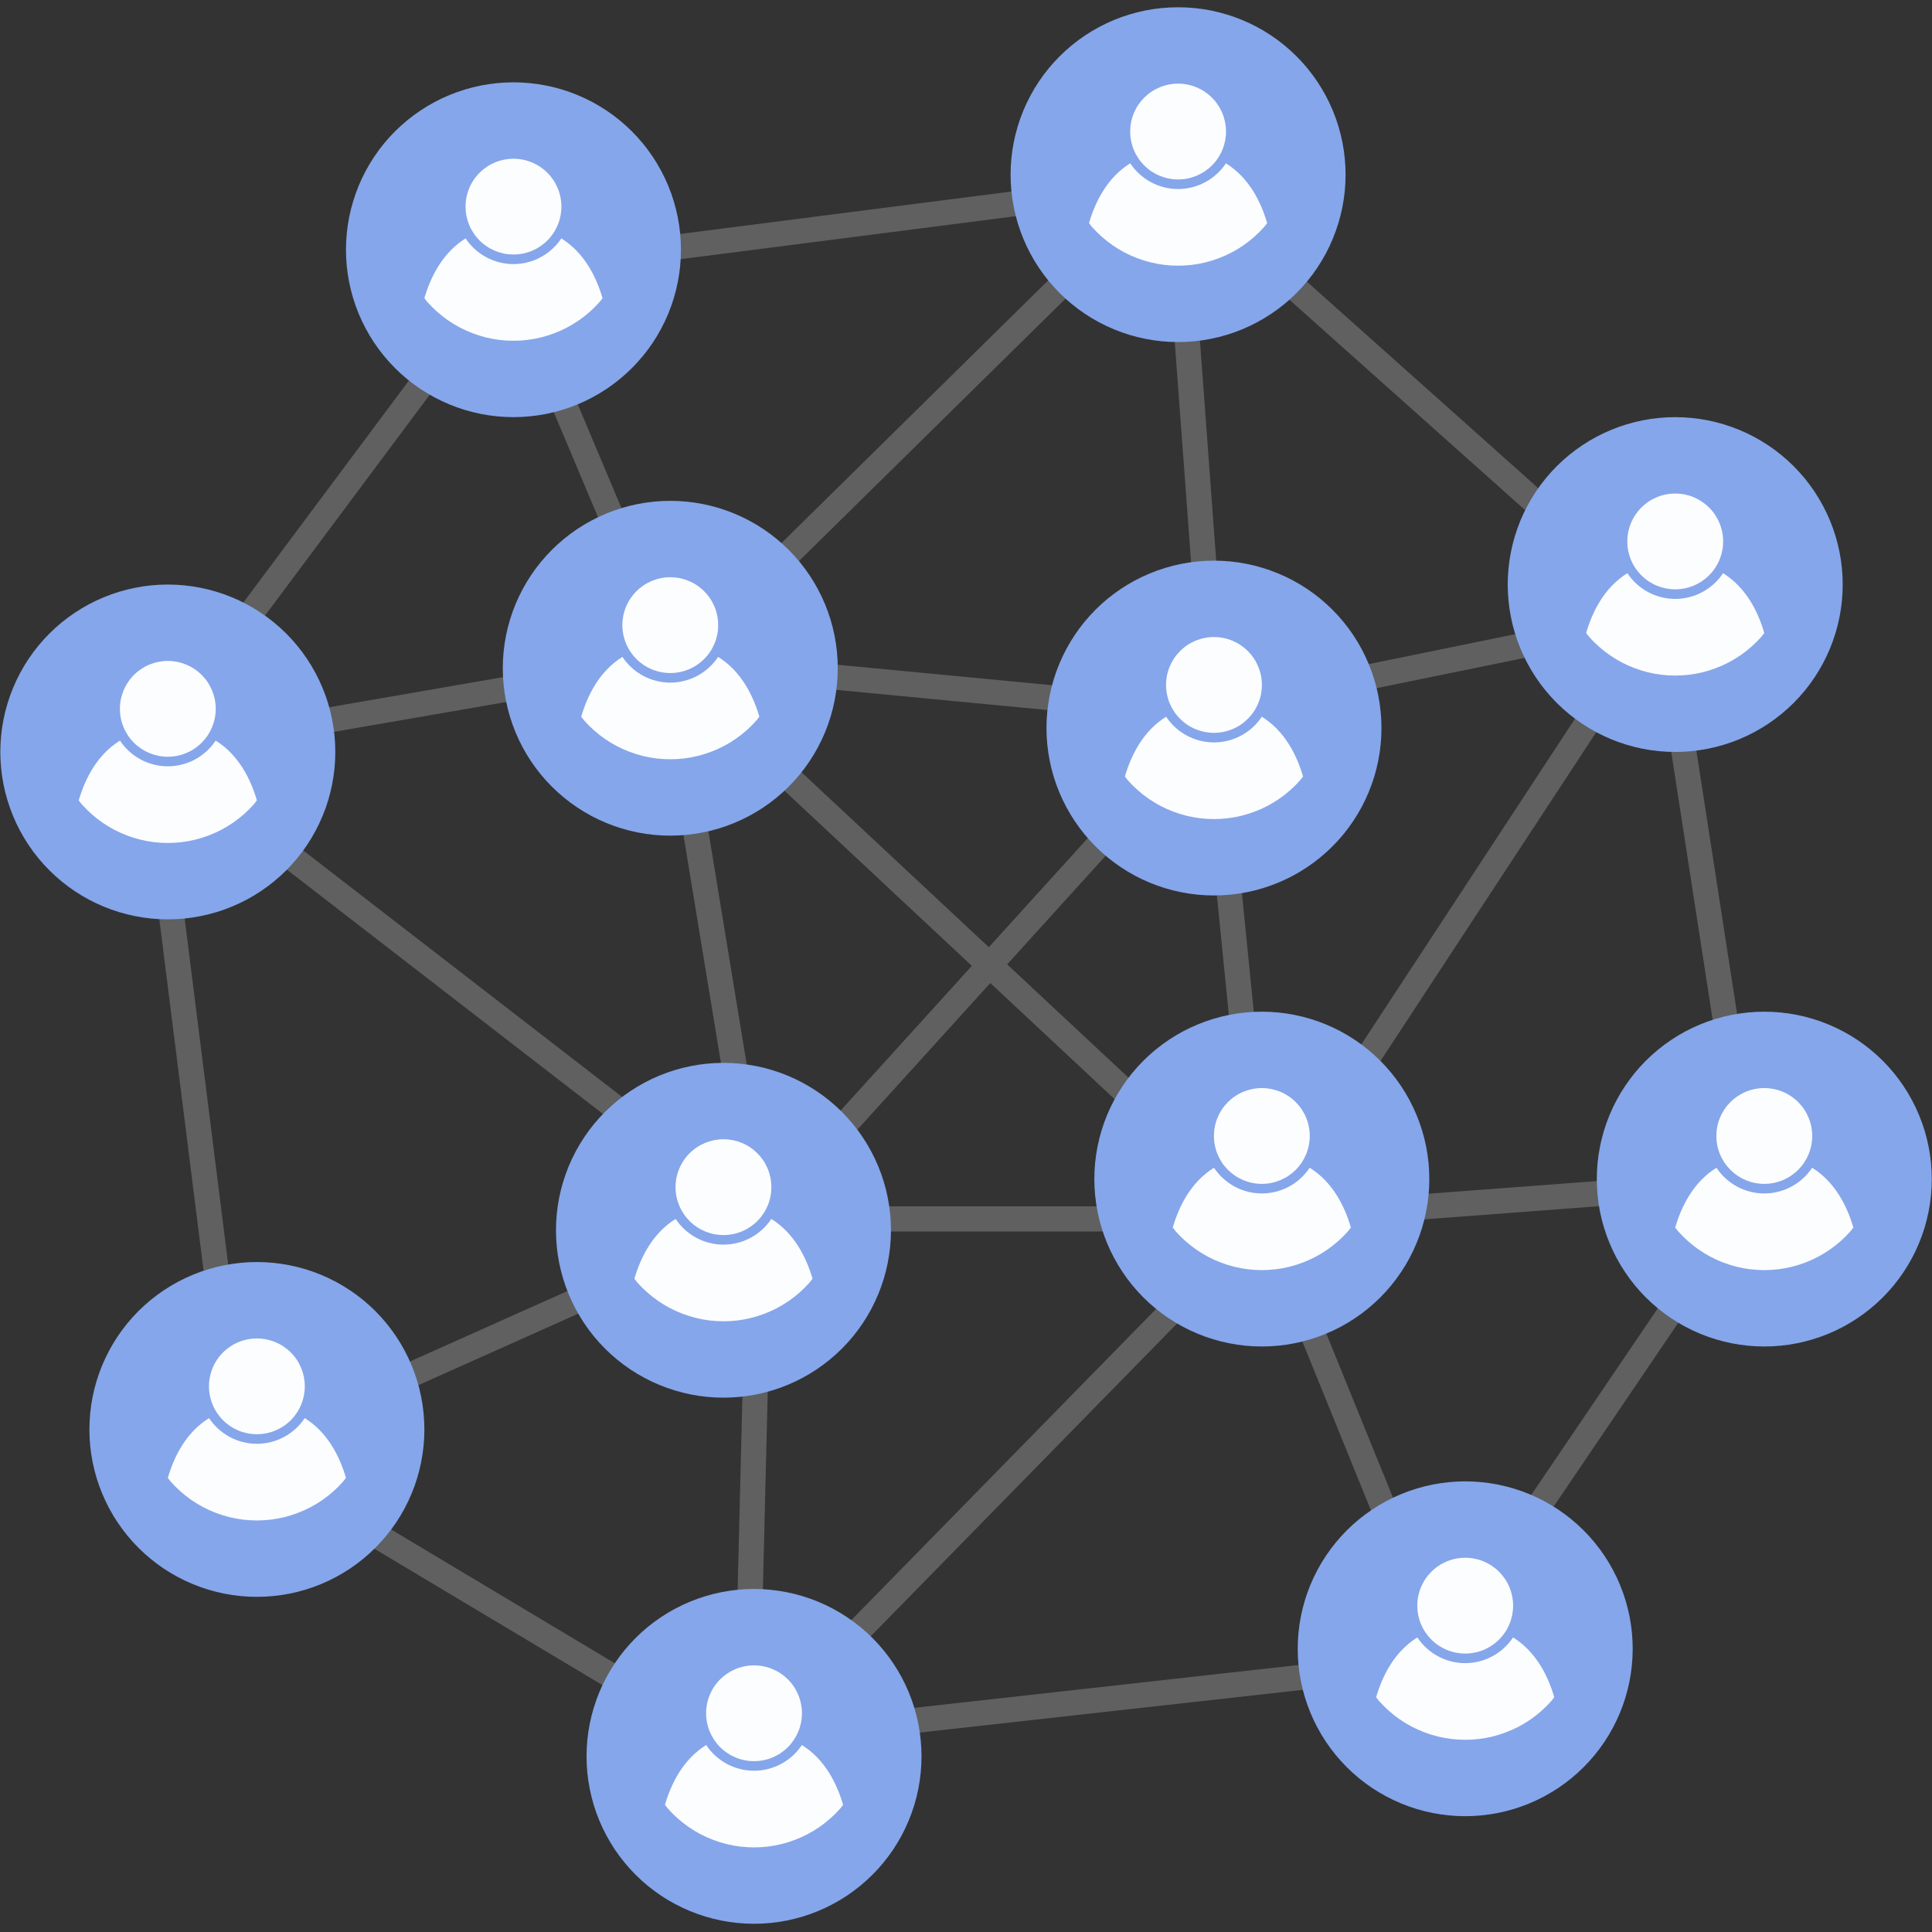
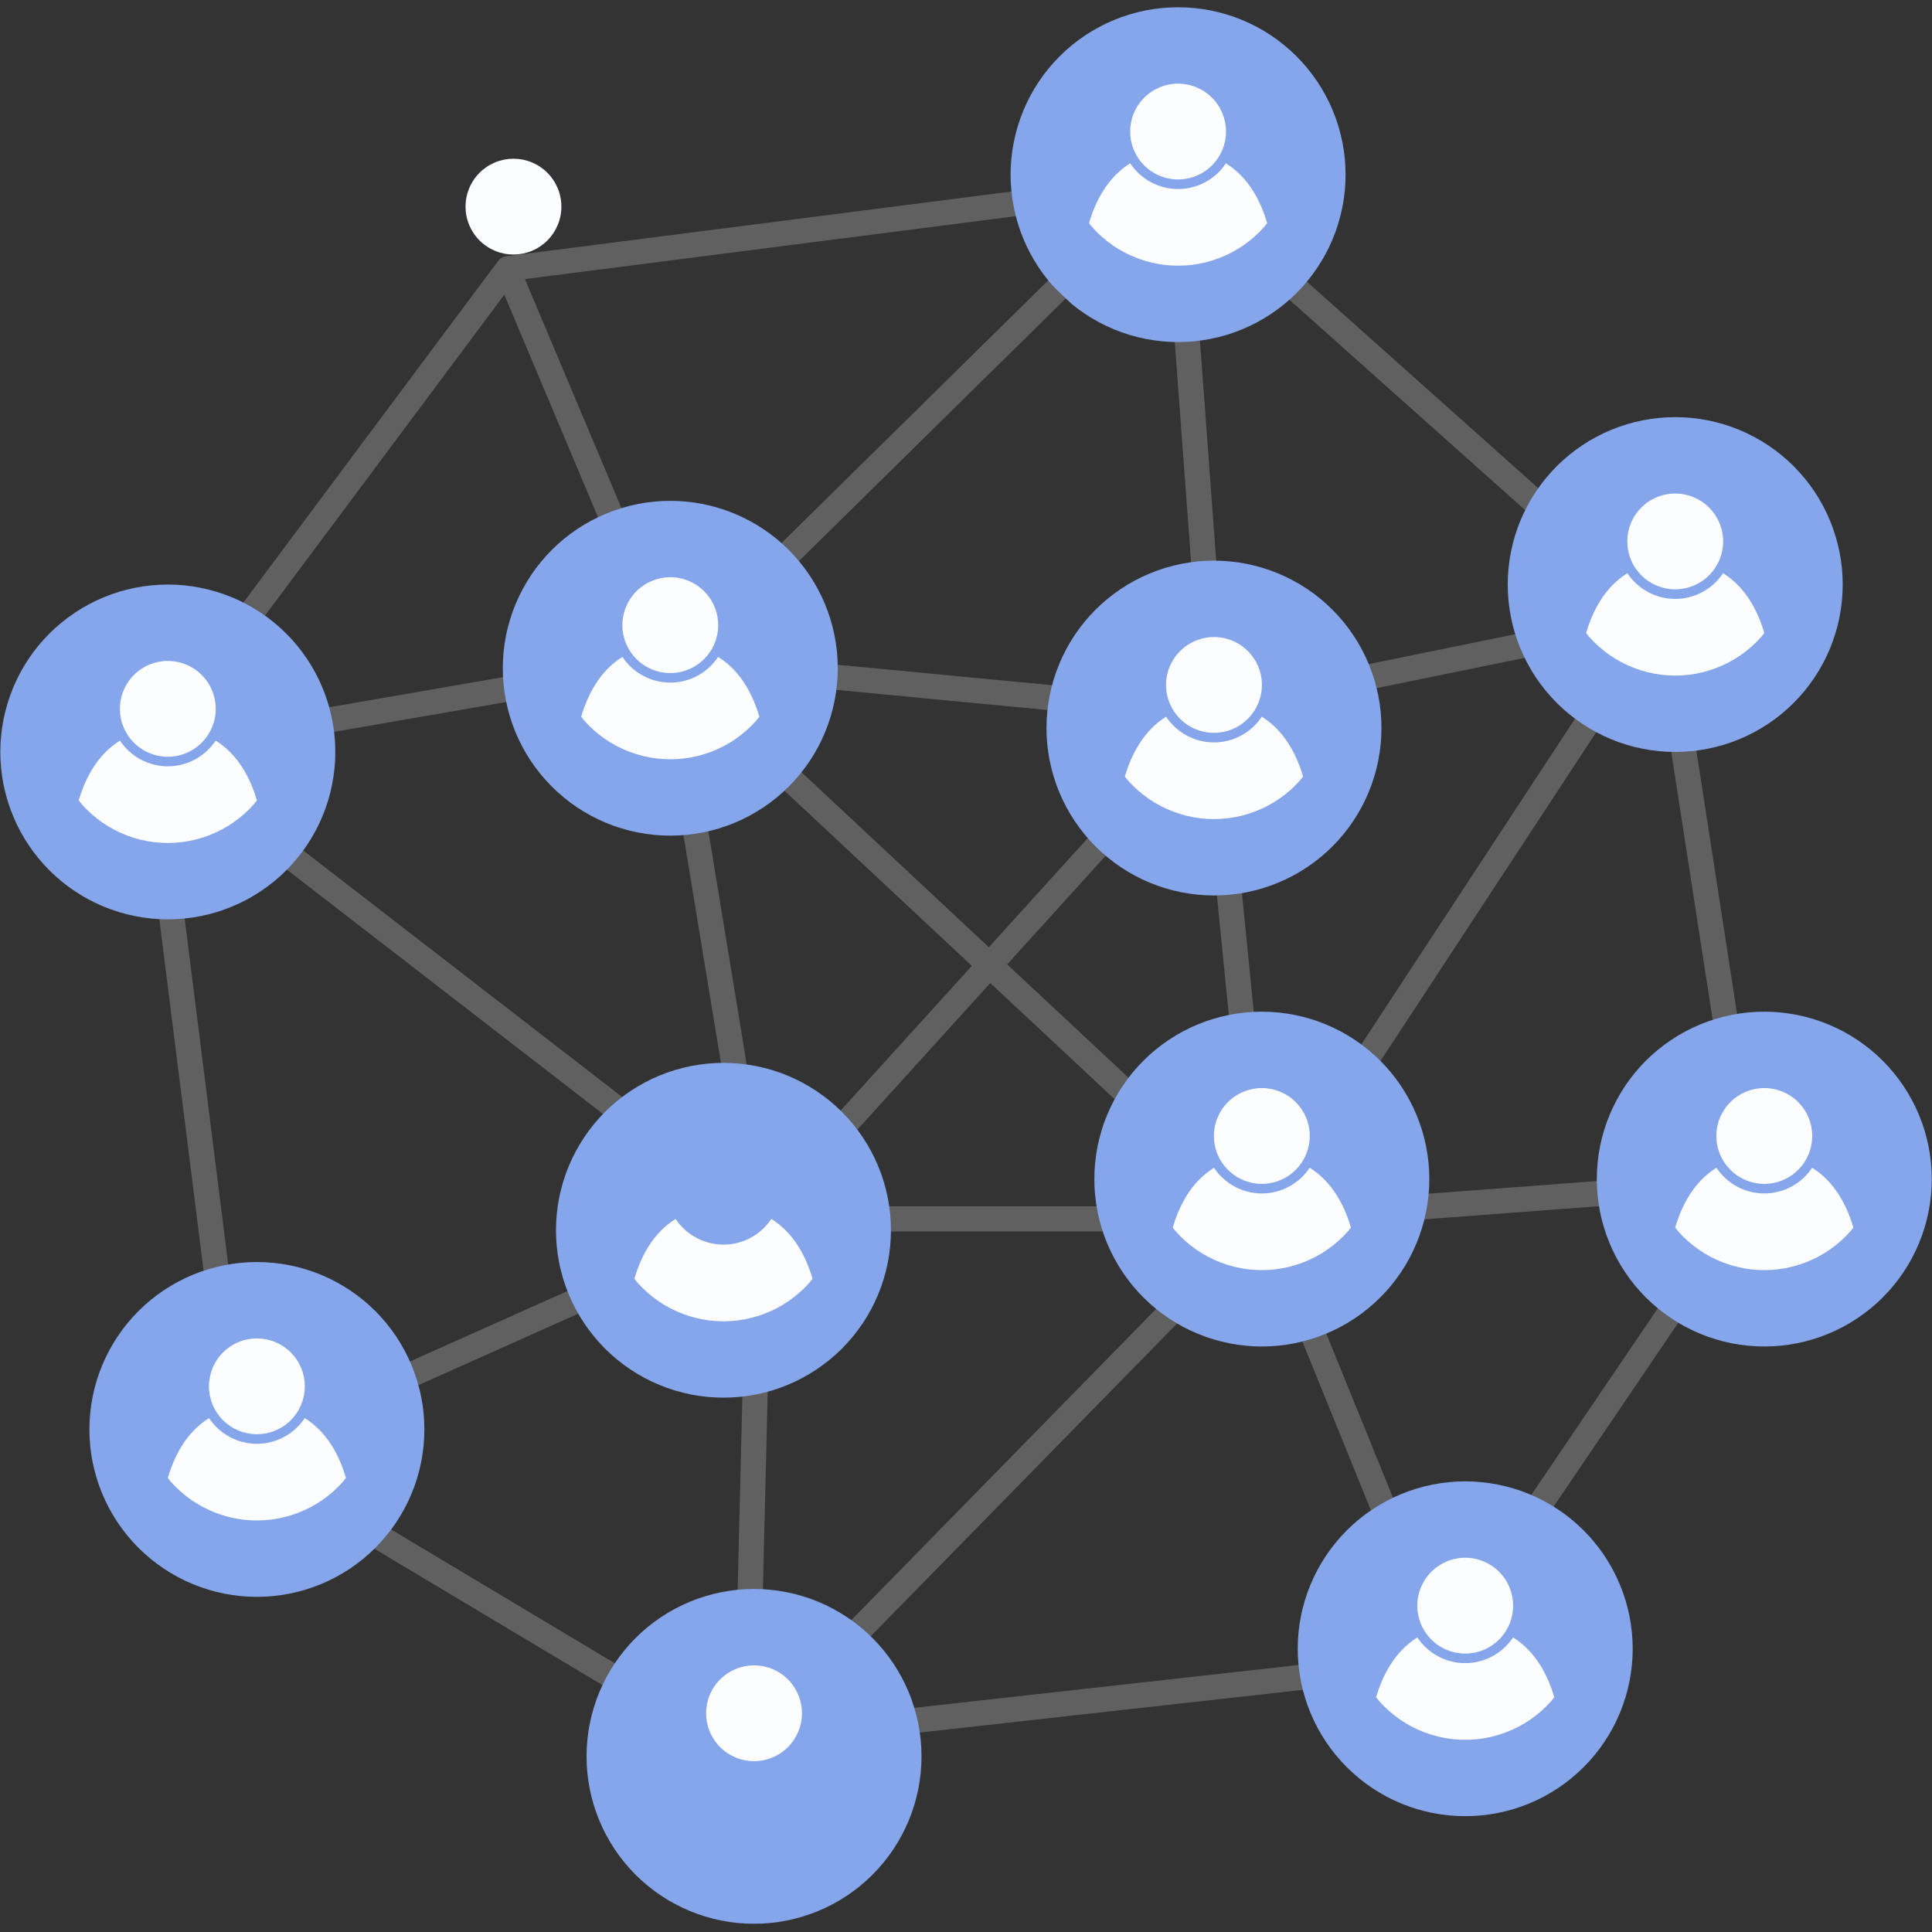
<svg xmlns="http://www.w3.org/2000/svg" width="500" zoomAndPan="magnify" viewBox="0 0 375 375" height="500" preserveAspectRatio="xMidYMid meet">
  <rect x="0" y="0" width="375" height="375" fill="#333333" stroke="none" />
  <defs>
    <clipPath id="1853eb9ce3">
      <path d="M 113 308 L 179 308 L 179 373.406 L 113 373.406 Z M 113 308 " clip-rule="nonzero" />
    </clipPath>
    <clipPath id="e5790824fb">
      <path d="M 196 1.406 L 262 1.406 L 262 67 L 196 67 Z M 196 1.406 " clip-rule="nonzero" />
    </clipPath>
  </defs>
  <path fill="#606060" d="M 227.965 32.59 C 227.641 32.613 227.332 32.699 227.043 32.848 C 226.754 32.992 226.5 33.191 226.289 33.438 C 226.078 33.684 225.922 33.965 225.82 34.273 C 225.723 34.582 225.684 34.898 225.711 35.223 L 233.426 139.305 C 233.449 139.625 233.535 139.93 233.68 140.219 C 233.824 140.508 234.02 140.758 234.262 140.969 C 234.508 141.18 234.781 141.336 235.086 141.438 C 235.395 141.539 235.707 141.578 236.031 141.559 C 236.355 141.535 236.664 141.449 236.953 141.301 C 237.246 141.156 237.496 140.957 237.707 140.711 C 237.918 140.461 238.074 140.184 238.176 139.875 C 238.273 139.566 238.312 139.246 238.285 138.922 L 230.602 34.844 C 230.578 34.52 230.492 34.211 230.348 33.922 C 230.199 33.629 230 33.379 229.754 33.168 C 229.508 32.957 229.227 32.801 228.918 32.699 C 228.609 32.602 228.289 32.562 227.965 32.59 Z M 227.965 32.59 " fill-opacity="1" fill-rule="nonzero" />
  <path fill="#606060" d="M 339.211 227.043 L 244.73 234.148 C 244.402 234.172 244.098 234.258 243.805 234.406 C 243.516 234.551 243.262 234.75 243.051 234.996 C 242.84 235.242 242.684 235.523 242.586 235.832 C 242.484 236.141 242.449 236.457 242.477 236.781 C 242.5 237.109 242.582 237.414 242.73 237.707 C 242.879 237.996 243.074 238.246 243.32 238.461 C 243.57 238.672 243.848 238.828 244.156 238.926 C 244.469 239.027 244.785 239.062 245.109 239.035 L 339.59 231.93 C 339.914 231.906 340.223 231.82 340.516 231.672 C 340.805 231.527 341.055 231.328 341.266 231.082 C 341.48 230.836 341.637 230.555 341.734 230.246 C 341.836 229.938 341.871 229.617 341.844 229.293 C 341.82 228.969 341.734 228.66 341.59 228.371 C 341.441 228.082 341.246 227.828 340.996 227.617 C 340.75 227.406 340.473 227.25 340.16 227.152 C 339.852 227.051 339.535 227.016 339.211 227.043 Z M 339.211 227.043 " fill-opacity="1" fill-rule="nonzero" />
  <path fill="#606060" d="M 98.055 51.312 C 97.758 51.438 97.492 51.617 97.262 51.848 C 97.035 52.078 96.859 52.344 96.738 52.645 C 96.613 52.945 96.555 53.258 96.559 53.582 C 96.562 53.906 96.625 54.219 96.754 54.516 L 127.453 127.406 C 127.578 127.703 127.758 127.969 127.988 128.195 C 128.219 128.426 128.484 128.602 128.785 128.723 C 129.086 128.844 129.398 128.902 129.727 128.902 C 130.051 128.898 130.363 128.832 130.66 128.707 C 130.961 128.582 131.223 128.402 131.453 128.172 C 131.68 127.941 131.855 127.676 131.98 127.375 C 132.102 127.074 132.16 126.762 132.156 126.438 C 132.156 126.109 132.09 125.801 131.961 125.5 L 101.23 52.613 C 101.105 52.316 100.93 52.059 100.699 51.832 C 100.473 51.605 100.207 51.434 99.91 51.309 C 99.613 51.188 99.305 51.129 98.984 51.129 C 98.66 51.129 98.352 51.191 98.055 51.312 Z M 98.055 51.312 " fill-opacity="1" fill-rule="nonzero" />
  <path fill="#606060" d="M 148.25 234.309 C 147.625 234.078 147.012 234.102 146.406 234.371 L 46.434 279.082 C 46.145 279.215 45.887 279.398 45.668 279.633 C 45.453 279.867 45.285 280.137 45.172 280.438 C 45.059 280.734 45.008 281.047 45.02 281.367 C 45.027 281.688 45.098 281.992 45.227 282.285 C 45.359 282.578 45.543 282.836 45.773 283.059 C 46.008 283.281 46.277 283.449 46.574 283.566 C 46.875 283.68 47.188 283.734 47.508 283.727 C 47.832 283.723 48.141 283.652 48.434 283.523 L 148.375 238.812 C 148.668 238.684 148.926 238.5 149.148 238.266 C 149.371 238.035 149.539 237.766 149.656 237.465 C 149.773 237.168 149.824 236.855 149.82 236.535 C 149.812 236.211 149.742 235.902 149.613 235.609 C 149.34 234.984 148.887 234.551 148.25 234.309 Z M 148.25 234.309 " fill-opacity="1" fill-rule="nonzero" />
  <path fill="#606060" d="M 128.566 126.93 C 128.102 127.172 127.754 127.527 127.523 127.992 C 127.289 128.461 127.211 128.953 127.297 129.469 L 144.977 236.973 C 145.047 237.438 145.238 237.852 145.547 238.207 C 145.855 238.562 146.234 238.809 146.688 238.945 C 147.141 239.082 147.59 239.086 148.047 238.957 C 148.5 238.832 148.887 238.594 149.199 238.242 L 192.219 190.805 L 244.285 239.449 L 278.094 322.711 C 278.219 323.012 278.395 323.273 278.621 323.504 C 278.848 323.73 279.109 323.91 279.406 324.035 C 279.703 324.16 280.016 324.223 280.336 324.223 C 280.66 324.227 280.973 324.168 281.27 324.043 C 281.57 323.926 281.84 323.754 282.07 323.527 C 282.305 323.301 282.484 323.039 282.613 322.742 C 282.742 322.445 282.805 322.133 282.809 321.809 C 282.812 321.484 282.758 321.172 282.637 320.871 L 248.602 237.102 C 248.473 236.773 248.281 236.488 248.031 236.242 L 195.488 187.188 L 236.949 141.461 C 237.164 141.223 237.324 140.949 237.43 140.645 C 237.535 140.344 237.578 140.031 237.562 139.711 C 237.543 139.387 237.465 139.082 237.328 138.793 C 237.188 138.504 237 138.25 236.762 138.035 C 236.523 137.82 236.25 137.656 235.949 137.551 C 235.645 137.441 235.336 137.395 235.012 137.41 C 234.691 137.426 234.387 137.5 234.094 137.637 C 233.805 137.77 233.551 137.957 233.332 138.195 L 191.934 183.855 L 131.359 127.277 C 130.977 126.93 130.531 126.723 130.016 126.66 C 129.504 126.594 129.02 126.684 128.566 126.93 Z M 133.297 135.75 L 188.633 187.473 L 148.98 231.199 Z M 133.297 135.75 " fill-opacity="1" fill-rule="nonzero" />
  <path fill="#606060" d="M 320.953 117.598 L 234.379 135.305 C 234.062 135.371 233.773 135.492 233.508 135.672 C 233.238 135.852 233.016 136.074 232.84 136.34 C 232.66 136.609 232.539 136.898 232.477 137.215 C 232.414 137.531 232.414 137.848 232.473 138.16 C 232.539 138.48 232.66 138.773 232.844 139.043 C 233.023 139.312 233.25 139.535 233.523 139.715 C 233.793 139.895 234.09 140.012 234.406 140.074 C 234.727 140.133 235.047 140.133 235.363 140.066 L 316.16 123.566 L 243.617 234.148 L 147.391 234.148 C 147.066 234.148 146.754 234.211 146.453 234.332 C 146.156 234.457 145.891 234.633 145.66 234.863 C 145.43 235.094 145.254 235.355 145.133 235.656 C 145.008 235.957 144.945 236.27 144.945 236.594 C 144.945 236.918 145.008 237.23 145.133 237.527 C 145.254 237.828 145.43 238.094 145.66 238.32 C 145.891 238.551 146.156 238.727 146.453 238.852 C 146.754 238.977 147.066 239.035 147.391 239.035 L 244.918 239.035 C 245.328 239.035 245.715 238.934 246.074 238.738 C 246.438 238.539 246.727 238.27 246.953 237.926 L 323.461 121.344 C 323.738 120.934 323.875 120.48 323.875 119.988 C 323.875 119.496 323.738 119.043 323.461 118.633 C 323.188 118.223 322.82 117.922 322.367 117.734 C 321.91 117.547 321.438 117.504 320.953 117.598 Z M 320.953 117.598 " fill-opacity="1" fill-rule="nonzero" />
  <path fill="#606060" d="M 129.93 125.914 C 129.719 125.895 129.504 125.906 129.297 125.945 L 29.324 143.27 C 28.848 143.355 28.438 143.562 28.086 143.891 C 27.734 144.215 27.5 144.613 27.383 145.078 C 27.27 145.547 27.289 146.004 27.441 146.461 C 27.598 146.914 27.863 147.289 28.242 147.586 L 144.914 237.766 L 142.438 338.672 C 142.422 339.176 142.547 339.641 142.82 340.066 C 143.09 340.492 143.457 340.805 143.922 341 C 144.387 341.199 144.867 341.246 145.363 341.145 C 145.855 341.043 146.277 340.812 146.629 340.449 L 246.664 238.309 C 247.195 237.754 247.418 237.102 247.332 236.34 L 237.555 138.164 C 237.527 137.883 237.453 137.613 237.332 137.359 C 237.211 137.102 237.051 136.875 236.852 136.676 C 236.652 136.477 236.426 136.316 236.168 136.195 C 235.914 136.074 235.645 136 235.363 135.973 Z M 129.805 130.801 L 232.887 140.637 L 242.379 235.703 L 147.488 332.582 L 149.836 236.656 C 149.848 236.266 149.77 235.895 149.602 235.543 C 149.434 235.191 149.191 234.895 148.883 234.656 L 35.609 147.109 Z M 129.805 130.801 " fill-opacity="1" fill-rule="nonzero" />
  <path fill="#606060" d="M 227.648 32.402 C 226.973 32.441 226.414 32.719 225.965 33.227 C 225.941 33.277 225.922 33.332 225.902 33.383 L 98.309 49.727 C 97.625 49.809 97.074 50.129 96.66 50.68 L 27.258 143.746 C 26.859 144.273 26.699 144.867 26.781 145.523 L 44.02 282.414 C 44.125 283.195 44.516 283.789 45.195 284.191 L 138.883 340.195 C 139.34 340.477 139.84 340.594 140.375 340.543 L 278.348 325.156 C 279.098 325.066 279.68 324.707 280.094 324.074 L 342.066 232.688 C 342.422 232.156 342.551 231.574 342.449 230.945 L 325.176 119.25 C 325.09 118.684 324.836 118.207 324.414 117.82 L 229.426 33.035 C 228.922 32.574 228.332 32.363 227.648 32.402 Z M 227.711 38.047 L 320.512 120.867 L 337.496 230.754 L 276.699 320.426 L 140.66 335.594 L 48.719 280.605 L 31.766 145.871 L 99.961 54.422 Z M 227.711 38.047 " fill-opacity="1" fill-rule="nonzero" />
  <path fill="#606060" d="M 224.918 33.289 L 130.598 126.168 C 130.367 126.395 130.191 126.652 130.066 126.949 C 129.941 127.246 129.879 127.555 129.875 127.875 C 129.871 128.195 129.93 128.504 130.051 128.801 C 130.168 129.102 130.34 129.363 130.562 129.594 C 130.789 129.828 131.055 130.008 131.352 130.133 C 131.652 130.262 131.961 130.328 132.289 130.332 C 132.613 130.332 132.926 130.273 133.227 130.152 C 133.527 130.031 133.793 129.855 134.023 129.625 L 228.348 36.781 C 228.578 36.555 228.758 36.293 228.887 35.992 C 229.016 35.695 229.078 35.383 229.082 35.059 C 229.086 34.734 229.027 34.422 228.906 34.121 C 228.781 33.816 228.605 33.551 228.379 33.32 C 228.152 33.09 227.891 32.91 227.59 32.781 C 227.293 32.652 226.98 32.59 226.656 32.586 C 226.332 32.582 226.016 32.641 225.715 32.766 C 225.414 32.887 225.148 33.062 224.918 33.289 Z M 224.918 33.289 " fill-opacity="1" fill-rule="nonzero" />
  <path fill="#85a6ea" d="M 172.934 238.793 C 172.934 239.859 172.883 240.918 172.777 241.977 C 172.672 243.039 172.516 244.09 172.309 245.133 C 172.102 246.176 171.844 247.207 171.535 248.227 C 171.227 249.242 170.867 250.246 170.461 251.227 C 170.051 252.211 169.598 253.172 169.094 254.109 C 168.594 255.051 168.047 255.961 167.457 256.844 C 166.863 257.73 166.23 258.586 165.555 259.406 C 164.879 260.23 164.164 261.016 163.414 261.77 C 162.66 262.523 161.871 263.234 161.047 263.91 C 160.227 264.586 159.371 265.219 158.484 265.809 C 157.602 266.402 156.688 266.949 155.75 267.449 C 154.812 267.953 153.848 268.406 152.867 268.812 C 151.883 269.219 150.879 269.578 149.863 269.887 C 148.844 270.195 147.812 270.453 146.766 270.664 C 145.723 270.871 144.672 271.027 143.613 271.129 C 142.551 271.234 141.488 271.285 140.426 271.285 C 139.359 271.285 138.297 271.234 137.238 271.129 C 136.18 271.027 135.125 270.871 134.082 270.664 C 133.039 270.453 132.008 270.195 130.988 269.887 C 129.969 269.578 128.969 269.219 127.984 268.812 C 127 268.406 126.039 267.953 125.102 267.449 C 124.16 266.949 123.25 266.402 122.363 265.809 C 121.477 265.219 120.625 264.586 119.801 263.91 C 118.977 263.234 118.191 262.523 117.438 261.77 C 116.684 261.016 115.969 260.23 115.293 259.406 C 114.621 258.586 113.984 257.73 113.395 256.844 C 112.805 255.961 112.258 255.051 111.754 254.109 C 111.254 253.172 110.797 252.211 110.391 251.227 C 109.984 250.246 109.625 249.242 109.316 248.227 C 109.008 247.207 108.746 246.176 108.539 245.133 C 108.332 244.09 108.176 243.039 108.07 241.977 C 107.969 240.918 107.914 239.859 107.914 238.793 C 107.914 237.73 107.969 236.668 108.07 235.609 C 108.176 234.551 108.332 233.5 108.539 232.453 C 108.746 231.41 109.008 230.379 109.316 229.359 C 109.625 228.344 109.984 227.344 110.391 226.359 C 110.797 225.375 111.254 224.414 111.754 223.477 C 112.258 222.539 112.805 221.625 113.395 220.742 C 113.984 219.855 114.621 219.004 115.293 218.18 C 115.969 217.359 116.684 216.57 117.438 215.816 C 118.191 215.066 118.977 214.352 119.801 213.676 C 120.625 213 121.477 212.367 122.363 211.777 C 123.25 211.184 124.16 210.641 125.102 210.137 C 126.039 209.637 127 209.18 127.984 208.773 C 128.969 208.367 129.969 208.008 130.988 207.699 C 132.008 207.391 133.039 207.133 134.082 206.926 C 135.125 206.719 136.18 206.562 137.238 206.457 C 138.297 206.352 139.359 206.301 140.426 206.301 C 141.488 206.301 142.551 206.352 143.613 206.457 C 144.672 206.562 145.723 206.719 146.766 206.926 C 147.812 207.133 148.844 207.391 149.863 207.699 C 150.879 208.008 151.883 208.367 152.867 208.773 C 153.848 209.18 154.812 209.637 155.75 210.137 C 156.688 210.641 157.602 211.184 158.484 211.777 C 159.371 212.367 160.227 213 161.047 213.676 C 161.871 214.352 162.66 215.066 163.414 215.816 C 164.164 216.57 164.879 217.359 165.555 218.18 C 166.23 219.004 166.863 219.855 167.457 220.742 C 168.047 221.625 168.594 222.539 169.094 223.477 C 169.598 224.414 170.051 225.375 170.461 226.359 C 170.867 227.344 171.227 228.344 171.535 229.359 C 171.844 230.379 172.102 231.41 172.309 232.453 C 172.516 233.5 172.672 234.551 172.777 235.609 C 172.883 236.668 172.934 237.73 172.934 238.793 Z M 172.934 238.793 " fill-opacity="1" fill-rule="nonzero" />
  <path fill="#fcfdff" d="M 123.133 248.199 C 123.324 248.453 123.516 248.699 123.715 248.941 C 124.312 249.613 124.945 250.25 125.621 250.844 C 126.293 251.441 127 251.996 127.742 252.508 C 128.48 253.02 129.25 253.484 130.047 253.902 C 130.844 254.32 131.668 254.688 132.512 255.008 C 133.352 255.328 134.211 255.598 135.082 255.812 C 135.957 256.031 136.84 256.191 137.734 256.301 C 138.629 256.406 139.523 256.461 140.426 256.461 C 141.324 256.461 142.223 256.406 143.113 256.301 C 144.008 256.191 144.891 256.031 145.766 255.812 C 146.641 255.598 147.5 255.328 148.34 255.008 C 149.184 254.688 150.004 254.32 150.805 253.902 C 151.598 253.484 152.367 253.02 153.109 252.508 C 153.848 251.996 154.555 251.441 155.23 250.844 C 155.902 250.25 156.539 249.613 157.133 248.941 C 157.332 248.699 157.527 248.453 157.715 248.199 C 156.508 244.074 154.191 239.379 149.715 236.594 C 149.203 237.359 148.609 238.051 147.93 238.672 C 147.25 239.289 146.508 239.816 145.695 240.254 C 144.887 240.688 144.035 241.02 143.145 241.242 C 142.25 241.469 141.344 241.582 140.426 241.582 C 139.504 241.582 138.598 241.469 137.707 241.242 C 136.816 241.02 135.965 240.688 135.152 240.254 C 134.344 239.816 133.598 239.289 132.918 238.672 C 132.238 238.051 131.645 237.359 131.137 236.594 C 126.656 239.379 124.344 244.074 123.133 248.199 Z M 123.133 248.199 " fill-opacity="1" fill-rule="nonzero" />
-   <path fill="#fcfdff" d="M 149.727 230.426 C 149.727 231.035 149.668 231.641 149.551 232.238 C 149.43 232.84 149.254 233.418 149.02 233.984 C 148.785 234.547 148.5 235.082 148.16 235.59 C 147.82 236.098 147.434 236.566 147.004 237 C 146.57 237.434 146.102 237.816 145.594 238.156 C 145.086 238.496 144.551 238.781 143.984 239.016 C 143.422 239.25 142.84 239.426 142.238 239.543 C 141.641 239.664 141.035 239.723 140.426 239.723 C 139.812 239.723 139.211 239.664 138.609 239.543 C 138.012 239.426 137.43 239.25 136.863 239.016 C 136.301 238.781 135.766 238.496 135.258 238.156 C 134.75 237.816 134.277 237.434 133.848 237 C 133.414 236.566 133.027 236.098 132.691 235.59 C 132.352 235.082 132.062 234.547 131.832 233.984 C 131.598 233.418 131.418 232.84 131.301 232.238 C 131.18 231.641 131.121 231.035 131.121 230.426 C 131.121 229.816 131.18 229.211 131.301 228.609 C 131.418 228.012 131.598 227.43 131.832 226.867 C 132.062 226.305 132.352 225.766 132.691 225.258 C 133.027 224.75 133.414 224.281 133.848 223.852 C 134.277 223.418 134.75 223.031 135.258 222.695 C 135.766 222.355 136.301 222.07 136.863 221.836 C 137.43 221.602 138.012 221.426 138.609 221.305 C 139.211 221.188 139.812 221.125 140.426 221.125 C 141.035 221.125 141.641 221.188 142.238 221.305 C 142.84 221.426 143.422 221.602 143.984 221.836 C 144.551 222.066 145.086 222.355 145.594 222.695 C 146.102 223.031 146.57 223.418 147.004 223.852 C 147.434 224.281 147.82 224.75 148.16 225.258 C 148.5 225.766 148.785 226.305 149.02 226.867 C 149.254 227.43 149.43 228.012 149.551 228.609 C 149.668 229.211 149.727 229.816 149.727 230.426 Z M 149.727 230.426 " fill-opacity="1" fill-rule="nonzero" />
  <path fill="#85a6ea" d="M 277.43 228.859 C 277.43 229.926 277.375 230.984 277.273 232.043 C 277.168 233.105 277.012 234.156 276.805 235.199 C 276.598 236.242 276.34 237.273 276.027 238.293 C 275.719 239.309 275.363 240.312 274.953 241.293 C 274.547 242.277 274.094 243.238 273.59 244.176 C 273.09 245.117 272.543 246.027 271.949 246.91 C 271.359 247.797 270.727 248.652 270.051 249.473 C 269.375 250.297 268.66 251.082 267.906 251.836 C 267.152 252.59 266.367 253.301 265.543 253.977 C 264.719 254.652 263.867 255.285 262.98 255.875 C 262.094 256.469 261.184 257.016 260.246 257.516 C 259.305 258.02 258.344 258.473 257.359 258.879 C 256.375 259.285 255.375 259.645 254.355 259.953 C 253.336 260.262 252.305 260.52 251.262 260.727 C 250.219 260.938 249.164 261.094 248.105 261.195 C 247.047 261.301 245.984 261.352 244.918 261.352 C 243.855 261.352 242.793 261.301 241.734 261.195 C 240.672 261.094 239.621 260.938 238.578 260.727 C 237.531 260.52 236.5 260.262 235.484 259.953 C 234.465 259.645 233.461 259.285 232.48 258.879 C 231.496 258.473 230.535 258.02 229.594 257.516 C 228.656 257.016 227.742 256.469 226.859 255.875 C 225.973 255.285 225.117 254.652 224.297 253.977 C 223.473 253.301 222.684 252.59 221.934 251.836 C 221.18 251.082 220.465 250.297 219.789 249.473 C 219.113 248.652 218.48 247.797 217.891 246.91 C 217.297 246.027 216.75 245.117 216.25 244.176 C 215.746 243.238 215.293 242.277 214.883 241.293 C 214.477 240.312 214.117 239.309 213.809 238.293 C 213.5 237.273 213.242 236.242 213.035 235.199 C 212.828 234.156 212.672 233.105 212.566 232.043 C 212.461 230.984 212.41 229.926 212.41 228.859 C 212.41 227.797 212.461 226.734 212.566 225.676 C 212.672 224.617 212.828 223.562 213.035 222.52 C 213.242 221.477 213.5 220.445 213.809 219.426 C 214.117 218.41 214.477 217.41 214.883 216.426 C 215.293 215.441 215.746 214.48 216.25 213.543 C 216.75 212.605 217.297 211.691 217.891 210.809 C 218.48 209.922 219.113 209.07 219.789 208.246 C 220.465 207.422 221.18 206.637 221.934 205.883 C 222.684 205.133 223.473 204.418 224.297 203.742 C 225.117 203.066 225.973 202.434 226.859 201.844 C 227.742 201.25 228.656 200.703 229.594 200.203 C 230.535 199.703 231.496 199.246 232.48 198.84 C 233.461 198.434 234.465 198.074 235.484 197.766 C 236.5 197.457 237.531 197.199 238.578 196.992 C 239.621 196.785 240.672 196.629 241.734 196.523 C 242.793 196.418 243.855 196.367 244.918 196.367 C 245.984 196.367 247.047 196.418 248.105 196.523 C 249.164 196.629 250.219 196.785 251.262 196.992 C 252.305 197.199 253.336 197.457 254.355 197.766 C 255.375 198.074 256.375 198.434 257.359 198.84 C 258.344 199.246 259.305 199.703 260.246 200.203 C 261.184 200.703 262.094 201.25 262.98 201.844 C 263.867 202.434 264.719 203.066 265.543 203.742 C 266.367 204.418 267.152 205.133 267.906 205.883 C 268.66 206.637 269.375 207.422 270.051 208.246 C 270.727 209.07 271.359 209.922 271.949 210.809 C 272.543 211.691 273.09 212.605 273.59 213.543 C 274.094 214.48 274.547 215.441 274.953 216.426 C 275.363 217.41 275.719 218.41 276.027 219.426 C 276.34 220.445 276.598 221.477 276.805 222.52 C 277.012 223.562 277.168 224.617 277.273 225.676 C 277.375 226.734 277.43 227.797 277.43 228.859 Z M 277.43 228.859 " fill-opacity="1" fill-rule="nonzero" />
  <path fill="#fcfdff" d="M 227.629 238.266 C 227.816 238.52 228.012 238.766 228.211 239.008 C 228.809 239.68 229.441 240.316 230.113 240.91 C 230.789 241.508 231.496 242.062 232.238 242.574 C 232.977 243.086 233.746 243.551 234.543 243.969 C 235.34 244.387 236.16 244.754 237.004 245.074 C 237.848 245.395 238.703 245.664 239.578 245.879 C 240.453 246.094 241.336 246.258 242.23 246.367 C 243.125 246.473 244.02 246.527 244.918 246.527 C 245.82 246.527 246.715 246.473 247.609 246.367 C 248.504 246.258 249.387 246.094 250.262 245.879 C 251.137 245.664 251.992 245.395 252.836 245.074 C 253.68 244.754 254.5 244.387 255.297 243.969 C 256.094 243.551 256.863 243.086 257.602 242.574 C 258.344 242.062 259.051 241.508 259.723 240.91 C 260.398 240.316 261.031 239.68 261.629 239.008 C 261.828 238.766 262.02 238.52 262.211 238.266 C 261.004 234.137 258.688 229.445 254.207 226.66 C 253.699 227.426 253.105 228.117 252.426 228.738 C 251.746 229.355 251 229.883 250.191 230.32 C 249.379 230.754 248.527 231.086 247.637 231.309 C 246.746 231.535 245.84 231.648 244.918 231.648 C 244 231.648 243.094 231.535 242.203 231.309 C 241.309 231.086 240.457 230.754 239.648 230.32 C 238.84 229.883 238.094 229.355 237.414 228.738 C 236.734 228.117 236.141 227.426 235.633 226.66 C 231.152 229.445 228.836 234.137 227.629 238.266 Z M 227.629 238.266 " fill-opacity="1" fill-rule="nonzero" />
  <path fill="#fcfdff" d="M 254.223 220.492 C 254.223 221.102 254.164 221.707 254.043 222.305 C 253.926 222.902 253.75 223.484 253.516 224.051 C 253.281 224.613 252.992 225.148 252.656 225.656 C 252.316 226.164 251.93 226.633 251.496 227.066 C 251.066 227.496 250.598 227.883 250.09 228.223 C 249.582 228.562 249.043 228.848 248.48 229.082 C 247.914 229.316 247.332 229.492 246.734 229.609 C 246.137 229.73 245.531 229.789 244.918 229.789 C 244.309 229.789 243.703 229.73 243.105 229.609 C 242.504 229.492 241.926 229.316 241.359 229.082 C 240.797 228.848 240.258 228.562 239.75 228.223 C 239.242 227.883 238.773 227.496 238.34 227.066 C 237.91 226.633 237.523 226.164 237.184 225.656 C 236.844 225.148 236.559 224.613 236.324 224.051 C 236.09 223.484 235.914 222.902 235.797 222.305 C 235.676 221.707 235.617 221.102 235.617 220.492 C 235.617 219.879 235.676 219.277 235.797 218.676 C 235.914 218.078 236.09 217.496 236.324 216.934 C 236.559 216.367 236.844 215.832 237.184 215.324 C 237.523 214.816 237.91 214.348 238.34 213.918 C 238.773 213.484 239.242 213.098 239.75 212.762 C 240.258 212.422 240.797 212.133 241.359 211.902 C 241.926 211.668 242.504 211.492 243.105 211.371 C 243.703 211.254 244.309 211.191 244.918 211.191 C 245.531 211.191 246.137 211.254 246.734 211.371 C 247.332 211.492 247.914 211.668 248.48 211.902 C 249.043 212.133 249.582 212.422 250.09 212.762 C 250.598 213.098 251.066 213.484 251.496 213.918 C 251.93 214.348 252.316 214.816 252.656 215.324 C 252.992 215.832 253.281 216.367 253.516 216.934 C 253.75 217.496 253.926 218.078 254.043 218.676 C 254.164 219.277 254.223 219.879 254.223 220.492 Z M 254.223 220.492 " fill-opacity="1" fill-rule="nonzero" />
  <path fill="#85a6ea" d="M 162.609 129.707 C 162.609 130.77 162.559 131.832 162.453 132.891 C 162.348 133.949 162.191 135 161.984 136.047 C 161.777 137.09 161.52 138.121 161.211 139.137 C 160.902 140.156 160.543 141.156 160.137 142.141 C 159.727 143.125 159.273 144.086 158.773 145.023 C 158.27 145.961 157.723 146.875 157.133 147.758 C 156.539 148.645 155.906 149.496 155.23 150.32 C 154.555 151.141 153.84 151.93 153.09 152.684 C 152.336 153.434 151.547 154.148 150.727 154.824 C 149.902 155.5 149.047 156.133 148.16 156.723 C 147.277 157.312 146.363 157.859 145.426 158.363 C 144.488 158.863 143.523 159.32 142.543 159.727 C 141.559 160.133 140.559 160.492 139.539 160.801 C 138.52 161.109 137.488 161.367 136.441 161.574 C 135.398 161.781 134.348 161.938 133.289 162.043 C 132.227 162.148 131.164 162.199 130.102 162.199 C 129.035 162.199 127.973 162.148 126.914 162.043 C 125.855 161.938 124.805 161.781 123.758 161.574 C 122.715 161.367 121.684 161.109 120.664 160.801 C 119.645 160.492 118.645 160.133 117.66 159.727 C 116.676 159.32 115.715 158.863 114.777 158.363 C 113.836 157.859 112.926 157.312 112.039 156.723 C 111.156 156.133 110.301 155.5 109.477 154.824 C 108.652 154.148 107.867 153.434 107.113 152.684 C 106.359 151.93 105.645 151.141 104.973 150.32 C 104.297 149.496 103.66 148.645 103.07 147.758 C 102.48 146.875 101.934 145.961 101.43 145.023 C 100.93 144.086 100.473 143.125 100.066 142.141 C 99.66 141.156 99.301 140.156 98.992 139.137 C 98.684 138.121 98.426 137.09 98.215 136.047 C 98.008 135 97.852 133.949 97.746 132.891 C 97.645 131.832 97.59 130.77 97.59 129.707 C 97.59 128.641 97.645 127.582 97.746 126.52 C 97.852 125.461 98.008 124.41 98.215 123.367 C 98.426 122.324 98.684 121.293 98.992 120.273 C 99.301 119.254 99.66 118.254 100.066 117.273 C 100.473 116.289 100.93 115.328 101.43 114.391 C 101.934 113.449 102.48 112.539 103.07 111.652 C 103.66 110.77 104.297 109.914 104.973 109.094 C 105.645 108.27 106.359 107.484 107.113 106.73 C 107.867 105.977 108.652 105.266 109.477 104.59 C 110.301 103.914 111.156 103.281 112.039 102.688 C 112.926 102.098 113.836 101.551 114.777 101.051 C 115.715 100.547 116.676 100.094 117.66 99.688 C 118.645 99.281 119.645 98.922 120.664 98.613 C 121.684 98.305 122.715 98.047 123.758 97.836 C 124.805 97.629 125.855 97.473 126.914 97.371 C 127.973 97.266 129.035 97.215 130.102 97.215 C 131.164 97.215 132.227 97.266 133.289 97.371 C 134.348 97.473 135.398 97.629 136.441 97.836 C 137.488 98.047 138.52 98.305 139.539 98.613 C 140.559 98.922 141.559 99.281 142.543 99.688 C 143.523 100.094 144.488 100.547 145.426 101.051 C 146.363 101.551 147.277 102.098 148.16 102.688 C 149.047 103.281 149.902 103.914 150.727 104.59 C 151.547 105.266 152.336 105.977 153.09 106.73 C 153.84 107.484 154.555 108.27 155.23 109.094 C 155.906 109.914 156.539 110.77 157.133 111.652 C 157.723 112.539 158.27 113.449 158.773 114.391 C 159.273 115.328 159.727 116.289 160.137 117.273 C 160.543 118.254 160.902 119.254 161.211 120.273 C 161.52 121.293 161.777 122.324 161.984 123.367 C 162.191 124.41 162.348 125.461 162.453 126.52 C 162.559 127.582 162.609 128.641 162.609 129.707 Z M 162.609 129.707 " fill-opacity="1" fill-rule="nonzero" />
  <path fill="#fcfdff" d="M 112.809 139.113 C 113 139.363 113.191 139.613 113.391 139.855 C 113.988 140.527 114.621 141.16 115.297 141.758 C 115.969 142.355 116.676 142.91 117.418 143.422 C 118.16 143.934 118.926 144.398 119.723 144.816 C 120.52 145.234 121.344 145.602 122.188 145.922 C 123.027 146.242 123.887 146.508 124.758 146.727 C 125.633 146.941 126.52 147.105 127.41 147.215 C 128.305 147.32 129.203 147.375 130.102 147.371 C 131 147.375 131.898 147.32 132.789 147.215 C 133.684 147.105 134.566 146.941 135.441 146.727 C 136.316 146.508 137.176 146.242 138.016 145.922 C 138.859 145.602 139.68 145.234 140.48 144.816 C 141.277 144.398 142.043 143.934 142.785 143.422 C 143.523 142.91 144.23 142.355 144.906 141.758 C 145.578 141.16 146.215 140.527 146.809 139.855 C 147.008 139.613 147.203 139.363 147.391 139.113 C 146.184 134.984 143.867 130.289 139.391 127.504 C 138.879 128.27 138.285 128.965 137.605 129.582 C 136.926 130.203 136.184 130.73 135.371 131.164 C 134.562 131.602 133.711 131.93 132.82 132.156 C 131.926 132.383 131.02 132.496 130.102 132.496 C 129.18 132.496 128.273 132.383 127.383 132.156 C 126.492 131.93 125.641 131.602 124.828 131.164 C 124.02 130.73 123.273 130.203 122.594 129.582 C 121.914 128.965 121.32 128.27 120.812 127.504 C 116.332 130.289 114.02 134.984 112.809 139.113 Z M 112.809 139.113 " fill-opacity="1" fill-rule="nonzero" />
  <path fill="#fcfdff" d="M 139.402 121.34 C 139.402 121.949 139.344 122.555 139.227 123.152 C 139.105 123.75 138.93 124.332 138.695 124.895 C 138.461 125.461 138.176 125.996 137.836 126.504 C 137.496 127.012 137.109 127.48 136.68 127.914 C 136.246 128.344 135.777 128.73 135.27 129.07 C 134.762 129.41 134.227 129.695 133.66 129.93 C 133.098 130.16 132.516 130.34 131.914 130.457 C 131.316 130.578 130.711 130.637 130.102 130.637 C 129.488 130.637 128.887 130.578 128.285 130.457 C 127.688 130.34 127.105 130.16 126.539 129.93 C 125.977 129.695 125.441 129.41 124.934 129.07 C 124.426 128.73 123.953 128.344 123.523 127.914 C 123.09 127.48 122.707 127.012 122.367 126.504 C 122.027 125.996 121.738 125.461 121.508 124.895 C 121.273 124.332 121.098 123.75 120.977 123.152 C 120.859 122.555 120.797 121.949 120.797 121.34 C 120.797 120.727 120.859 120.121 120.977 119.523 C 121.098 118.926 121.273 118.344 121.508 117.781 C 121.738 117.215 122.027 116.68 122.367 116.172 C 122.707 115.664 123.09 115.195 123.523 114.762 C 123.953 114.332 124.426 113.945 124.934 113.605 C 125.441 113.266 125.977 112.98 126.539 112.746 C 127.105 112.516 127.688 112.336 128.285 112.219 C 128.887 112.098 129.488 112.039 130.102 112.039 C 130.711 112.039 131.316 112.098 131.914 112.219 C 132.516 112.336 133.098 112.516 133.66 112.746 C 134.227 112.98 134.762 113.266 135.27 113.605 C 135.777 113.945 136.246 114.332 136.68 114.762 C 137.109 115.195 137.496 115.664 137.836 116.172 C 138.176 116.68 138.461 117.215 138.695 117.781 C 138.93 118.344 139.105 118.926 139.227 119.523 C 139.344 120.121 139.402 120.727 139.402 121.34 Z M 139.402 121.34 " fill-opacity="1" fill-rule="nonzero" />
  <path fill="#85a6ea" d="M 268.141 141.316 C 268.141 142.379 268.09 143.441 267.984 144.5 C 267.879 145.559 267.723 146.609 267.516 147.652 C 267.309 148.699 267.051 149.727 266.742 150.746 C 266.43 151.766 266.074 152.766 265.664 153.75 C 265.258 154.73 264.805 155.691 264.301 156.633 C 263.801 157.57 263.254 158.48 262.66 159.367 C 262.07 160.25 261.438 161.105 260.762 161.93 C 260.086 162.75 259.371 163.539 258.617 164.289 C 257.867 165.043 257.078 165.758 256.254 166.434 C 255.434 167.105 254.578 167.742 253.691 168.332 C 252.809 168.922 251.895 169.469 250.957 169.973 C 250.016 170.473 249.055 170.926 248.07 171.336 C 247.09 171.742 246.086 172.098 245.066 172.41 C 244.051 172.719 243.016 172.977 241.973 173.184 C 240.93 173.391 239.879 173.547 238.816 173.652 C 237.758 173.754 236.695 173.809 235.633 173.809 C 234.566 173.809 233.504 173.754 232.445 173.652 C 231.387 173.547 230.332 173.391 229.289 173.184 C 228.246 172.977 227.211 172.719 226.195 172.41 C 225.176 172.098 224.176 171.742 223.191 171.336 C 222.207 170.926 221.246 170.473 220.305 169.973 C 219.367 169.469 218.453 168.922 217.57 168.332 C 216.684 167.742 215.832 167.105 215.008 166.434 C 214.184 165.758 213.395 165.043 212.645 164.289 C 211.891 163.539 211.176 162.75 210.5 161.93 C 209.824 161.105 209.191 160.25 208.602 159.367 C 208.008 158.48 207.461 157.57 206.961 156.633 C 206.457 155.691 206.004 154.73 205.598 153.75 C 205.188 152.766 204.832 151.766 204.52 150.746 C 204.211 149.727 203.953 148.699 203.746 147.652 C 203.539 146.609 203.383 145.559 203.277 144.5 C 203.172 143.441 203.121 142.379 203.121 141.316 C 203.121 140.25 203.172 139.188 203.277 138.129 C 203.383 137.07 203.539 136.02 203.746 134.977 C 203.953 133.934 204.211 132.902 204.52 131.883 C 204.832 130.863 205.188 129.863 205.598 128.879 C 206.004 127.898 206.457 126.938 206.961 125.996 C 207.461 125.059 208.008 124.148 208.602 123.262 C 209.191 122.379 209.824 121.523 210.5 120.703 C 211.176 119.879 211.891 119.09 212.645 118.34 C 213.395 117.586 214.184 116.871 215.008 116.195 C 215.832 115.523 216.684 114.891 217.57 114.297 C 218.453 113.707 219.367 113.16 220.305 112.66 C 221.246 112.156 222.207 111.703 223.191 111.297 C 224.176 110.887 225.176 110.531 226.195 110.223 C 227.215 109.91 228.246 109.652 229.289 109.445 C 230.332 109.238 231.387 109.082 232.445 108.977 C 233.504 108.875 234.566 108.82 235.633 108.82 C 236.695 108.82 237.758 108.875 238.816 108.977 C 239.879 109.082 240.93 109.238 241.973 109.445 C 243.016 109.652 244.051 109.91 245.066 110.223 C 246.086 110.531 247.09 110.887 248.07 111.297 C 249.055 111.703 250.016 112.156 250.957 112.66 C 251.895 113.16 252.809 113.707 253.691 114.297 C 254.578 114.891 255.434 115.523 256.254 116.195 C 257.078 116.871 257.867 117.586 258.617 118.34 C 259.371 119.09 260.086 119.879 260.762 120.703 C 261.438 121.523 262.07 122.379 262.66 123.262 C 263.254 124.148 263.801 125.059 264.301 125.996 C 264.805 126.938 265.258 127.898 265.664 128.879 C 266.074 129.863 266.43 130.863 266.742 131.883 C 267.051 132.902 267.309 133.934 267.516 134.977 C 267.723 136.02 267.879 137.07 267.984 138.129 C 268.09 139.188 268.141 140.25 268.141 141.316 Z M 268.141 141.316 " fill-opacity="1" fill-rule="nonzero" />
  <path fill="#fcfdff" d="M 218.34 150.723 C 218.527 150.973 218.723 151.219 218.922 151.461 C 219.52 152.137 220.152 152.77 220.828 153.367 C 221.5 153.965 222.207 154.52 222.949 155.031 C 223.688 155.539 224.457 156.004 225.254 156.426 C 226.051 156.844 226.871 157.211 227.715 157.527 C 228.559 157.848 229.414 158.117 230.289 158.336 C 231.164 158.551 232.047 158.711 232.941 158.82 C 233.836 158.93 234.73 158.98 235.633 158.98 C 236.531 158.98 237.426 158.93 238.32 158.82 C 239.215 158.711 240.098 158.551 240.973 158.336 C 241.848 158.117 242.703 157.848 243.547 157.527 C 244.391 157.211 245.211 156.844 246.008 156.426 C 246.805 156.004 247.574 155.539 248.312 155.031 C 249.055 154.52 249.762 153.965 250.438 153.367 C 251.109 152.77 251.742 152.137 252.34 151.461 C 252.539 151.219 252.734 150.973 252.922 150.723 C 251.715 146.594 249.398 141.898 244.918 139.113 C 244.41 139.879 243.816 140.574 243.137 141.191 C 242.457 141.812 241.711 142.34 240.902 142.773 C 240.09 143.211 239.242 143.539 238.348 143.766 C 237.457 143.988 236.551 144.102 235.633 144.105 C 234.711 144.102 233.805 143.988 232.914 143.766 C 232.02 143.539 231.172 143.211 230.359 142.773 C 229.551 142.34 228.805 141.812 228.125 141.191 C 227.445 140.574 226.852 139.879 226.344 139.113 C 221.863 141.898 219.547 146.594 218.34 150.723 Z M 218.34 150.723 " fill-opacity="1" fill-rule="nonzero" />
  <path fill="#fcfdff" d="M 244.934 132.945 C 244.934 133.555 244.875 134.16 244.754 134.762 C 244.637 135.359 244.461 135.941 244.227 136.504 C 243.992 137.07 243.707 137.605 243.367 138.113 C 243.027 138.621 242.641 139.09 242.211 139.52 C 241.777 139.953 241.309 140.34 240.801 140.676 C 240.293 141.016 239.754 141.305 239.191 141.535 C 238.625 141.77 238.047 141.945 237.445 142.066 C 236.848 142.184 236.242 142.246 235.633 142.246 C 235.02 142.246 234.414 142.184 233.816 142.066 C 233.219 141.945 232.637 141.77 232.07 141.535 C 231.508 141.305 230.969 141.016 230.461 140.676 C 229.953 140.34 229.484 139.953 229.055 139.52 C 228.621 139.09 228.234 138.621 227.895 138.113 C 227.555 137.605 227.27 137.07 227.035 136.504 C 226.801 135.941 226.625 135.359 226.508 134.762 C 226.387 134.16 226.328 133.555 226.328 132.945 C 226.328 132.336 226.387 131.73 226.508 131.133 C 226.625 130.535 226.801 129.953 227.035 129.387 C 227.27 128.824 227.555 128.289 227.895 127.781 C 228.234 127.273 228.621 126.805 229.055 126.371 C 229.484 125.941 229.953 125.555 230.461 125.215 C 230.969 124.875 231.508 124.59 232.07 124.355 C 232.637 124.121 233.219 123.945 233.816 123.828 C 234.414 123.707 235.02 123.648 235.633 123.648 C 236.242 123.648 236.848 123.707 237.445 123.828 C 238.047 123.945 238.625 124.121 239.191 124.355 C 239.754 124.59 240.293 124.875 240.801 125.215 C 241.309 125.555 241.777 125.941 242.211 126.371 C 242.641 126.805 243.027 127.273 243.367 127.781 C 243.707 128.289 243.992 128.824 244.227 129.387 C 244.461 129.953 244.637 130.535 244.754 131.133 C 244.875 131.73 244.934 132.336 244.934 132.945 Z M 244.934 132.945 " fill-opacity="1" fill-rule="nonzero" />
  <path fill="#85a6ea" d="M 65.082 145.953 C 65.082 147.016 65.031 148.078 64.926 149.137 C 64.82 150.195 64.664 151.25 64.457 152.293 C 64.25 153.336 63.992 154.367 63.684 155.387 C 63.375 156.402 63.016 157.402 62.605 158.387 C 62.199 159.371 61.746 160.332 61.242 161.27 C 60.742 162.207 60.195 163.121 59.602 164.004 C 59.012 164.891 58.379 165.742 57.703 166.566 C 57.027 167.391 56.312 168.176 55.559 168.93 C 54.809 169.68 54.02 170.395 53.195 171.07 C 52.375 171.746 51.52 172.379 50.633 172.969 C 49.75 173.562 48.836 174.105 47.898 174.609 C 46.957 175.109 45.996 175.566 45.012 175.973 C 44.031 176.379 43.027 176.738 42.008 177.047 C 40.992 177.355 39.961 177.613 38.914 177.82 C 37.871 178.027 36.82 178.184 35.758 178.289 C 34.699 178.395 33.637 178.445 32.574 178.445 C 31.508 178.445 30.445 178.395 29.387 178.289 C 28.328 178.184 27.273 178.027 26.23 177.82 C 25.188 177.613 24.156 177.355 23.137 177.047 C 22.117 176.738 21.117 176.379 20.133 175.973 C 19.148 175.566 18.188 175.109 17.246 174.609 C 16.309 174.105 15.398 173.562 14.512 172.969 C 13.625 172.379 12.773 171.746 11.949 171.07 C 11.125 170.395 10.336 169.68 9.586 168.93 C 8.832 168.176 8.117 167.391 7.441 166.566 C 6.766 165.742 6.133 164.891 5.543 164.004 C 4.949 163.121 4.402 162.207 3.902 161.27 C 3.398 160.332 2.945 159.371 2.539 158.387 C 2.129 157.402 1.773 156.402 1.465 155.387 C 1.152 154.367 0.895 153.336 0.688 152.293 C 0.48 151.25 0.324 150.195 0.219 149.137 C 0.117 148.078 0.062 147.016 0.062 145.953 C 0.062 144.887 0.117 143.828 0.219 142.77 C 0.324 141.707 0.48 140.656 0.688 139.613 C 0.895 138.57 1.152 137.539 1.465 136.52 C 1.773 135.504 2.129 134.5 2.539 133.52 C 2.945 132.535 3.398 131.574 3.902 130.637 C 4.402 129.695 4.949 128.785 5.543 127.902 C 6.133 127.016 6.766 126.16 7.441 125.34 C 8.117 124.516 8.832 123.73 9.586 122.977 C 10.336 122.223 11.125 121.512 11.949 120.836 C 12.773 120.16 13.625 119.527 14.512 118.938 C 15.398 118.344 16.309 117.797 17.246 117.297 C 18.188 116.793 19.148 116.34 20.133 115.934 C 21.117 115.527 22.117 115.168 23.137 114.859 C 24.156 114.551 25.188 114.293 26.23 114.086 C 27.273 113.875 28.328 113.719 29.387 113.617 C 30.445 113.512 31.508 113.461 32.574 113.461 C 33.637 113.461 34.699 113.512 35.758 113.617 C 36.82 113.719 37.871 113.875 38.914 114.086 C 39.961 114.293 40.992 114.551 42.008 114.859 C 43.027 115.168 44.031 115.527 45.012 115.934 C 45.996 116.34 46.957 116.793 47.898 117.297 C 48.836 117.797 49.75 118.344 50.633 118.938 C 51.52 119.527 52.375 120.16 53.195 120.836 C 54.02 121.512 54.809 122.223 55.559 122.977 C 56.312 123.73 57.027 124.516 57.703 125.34 C 58.379 126.16 59.012 127.016 59.602 127.902 C 60.195 128.785 60.742 129.695 61.242 130.637 C 61.746 131.574 62.199 132.535 62.605 133.52 C 63.016 134.5 63.375 135.504 63.684 136.52 C 63.992 137.539 64.25 138.57 64.457 139.613 C 64.664 140.656 64.82 141.707 64.926 142.77 C 65.031 143.828 65.082 144.887 65.082 145.953 Z M 65.082 145.953 " fill-opacity="1" fill-rule="nonzero" />
  <path fill="#fcfdff" d="M 15.281 155.359 C 15.473 155.609 15.664 155.859 15.863 156.102 C 16.461 156.773 17.094 157.406 17.77 158.004 C 18.441 158.602 19.148 159.156 19.891 159.668 C 20.629 160.18 21.398 160.645 22.195 161.062 C 22.992 161.48 23.816 161.848 24.656 162.168 C 25.5 162.488 26.355 162.758 27.23 162.973 C 28.105 163.188 28.988 163.352 29.883 163.461 C 30.777 163.566 31.672 163.621 32.574 163.621 C 33.473 163.621 34.367 163.566 35.262 163.461 C 36.156 163.352 37.039 163.188 37.914 162.973 C 38.789 162.758 39.645 162.488 40.488 162.168 C 41.332 161.848 42.152 161.48 42.953 161.062 C 43.746 160.645 44.516 160.18 45.254 159.668 C 45.996 159.156 46.703 158.602 47.379 158.004 C 48.051 157.406 48.684 156.773 49.281 156.102 C 49.48 155.859 49.676 155.609 49.863 155.359 C 48.656 151.23 46.34 146.535 41.859 143.75 C 41.352 144.52 40.758 145.211 40.078 145.832 C 39.398 146.449 38.652 146.977 37.844 147.414 C 37.035 147.848 36.184 148.18 35.289 148.402 C 34.398 148.629 33.492 148.742 32.574 148.742 C 31.652 148.742 30.746 148.629 29.855 148.402 C 28.965 148.18 28.113 147.848 27.301 147.414 C 26.492 146.977 25.746 146.449 25.066 145.832 C 24.387 145.211 23.793 144.52 23.285 143.75 C 18.805 146.535 16.488 151.23 15.281 155.359 Z M 15.281 155.359 " fill-opacity="1" fill-rule="nonzero" />
  <path fill="#fcfdff" d="M 41.875 137.586 C 41.875 138.195 41.816 138.801 41.695 139.398 C 41.578 139.996 41.402 140.578 41.168 141.145 C 40.934 141.707 40.648 142.242 40.309 142.75 C 39.969 143.258 39.582 143.727 39.152 144.16 C 38.719 144.59 38.25 144.977 37.742 145.316 C 37.234 145.656 36.695 145.941 36.133 146.176 C 35.57 146.41 34.988 146.586 34.387 146.703 C 33.789 146.824 33.184 146.883 32.574 146.883 C 31.961 146.883 31.355 146.824 30.758 146.703 C 30.16 146.586 29.578 146.41 29.012 146.176 C 28.449 145.941 27.914 145.656 27.406 145.316 C 26.898 144.977 26.426 144.59 25.996 144.16 C 25.562 143.727 25.176 143.258 24.836 142.75 C 24.5 142.242 24.211 141.707 23.977 141.145 C 23.746 140.578 23.566 139.996 23.449 139.398 C 23.328 138.801 23.27 138.195 23.27 137.586 C 23.27 136.973 23.328 136.371 23.449 135.77 C 23.566 135.172 23.746 134.59 23.977 134.027 C 24.211 133.461 24.5 132.926 24.836 132.418 C 25.176 131.91 25.562 131.441 25.996 131.008 C 26.426 130.578 26.898 130.191 27.406 129.852 C 27.914 129.516 28.449 129.227 29.012 128.992 C 29.578 128.762 30.16 128.582 30.758 128.465 C 31.355 128.348 31.961 128.285 32.574 128.285 C 33.184 128.285 33.789 128.348 34.387 128.465 C 34.988 128.582 35.57 128.762 36.133 128.992 C 36.695 129.227 37.234 129.516 37.742 129.852 C 38.25 130.191 38.719 130.578 39.152 131.008 C 39.582 131.441 39.969 131.91 40.309 132.418 C 40.648 132.926 40.934 133.461 41.168 134.027 C 41.402 134.59 41.578 135.172 41.695 135.77 C 41.816 136.371 41.875 136.973 41.875 137.586 Z M 41.875 137.586 " fill-opacity="1" fill-rule="nonzero" />
  <path fill="#85a6ea" d="M 82.371 277.453 C 82.371 278.52 82.32 279.578 82.215 280.641 C 82.113 281.699 81.957 282.75 81.746 283.793 C 81.539 284.836 81.281 285.867 80.973 286.887 C 80.664 287.906 80.305 288.906 79.898 289.887 C 79.492 290.871 79.035 291.832 78.535 292.77 C 78.031 293.711 77.484 294.621 76.895 295.508 C 76.301 296.391 75.668 297.246 74.992 298.066 C 74.316 298.891 73.602 299.676 72.852 300.43 C 72.098 301.184 71.309 301.895 70.488 302.57 C 69.664 303.246 68.809 303.879 67.926 304.473 C 67.039 305.062 66.125 305.609 65.188 306.109 C 64.25 306.613 63.289 307.066 62.305 307.473 C 61.32 307.883 60.32 308.238 59.301 308.547 C 58.281 308.855 57.25 309.113 56.207 309.324 C 55.16 309.531 54.109 309.688 53.051 309.789 C 51.988 309.895 50.926 309.945 49.863 309.945 C 48.797 309.945 47.734 309.895 46.676 309.789 C 45.617 309.688 44.566 309.531 43.52 309.324 C 42.477 309.113 41.445 308.855 40.426 308.547 C 39.406 308.238 38.406 307.883 37.422 307.473 C 36.438 307.066 35.477 306.613 34.539 306.109 C 33.598 305.609 32.688 305.062 31.801 304.473 C 30.918 303.879 30.062 303.246 29.238 302.57 C 28.418 301.895 27.629 301.184 26.875 300.43 C 26.121 299.676 25.41 298.891 24.734 298.066 C 24.059 297.246 23.426 296.391 22.832 295.508 C 22.242 294.621 21.695 293.711 21.191 292.77 C 20.691 291.832 20.234 290.871 19.828 289.887 C 19.422 288.906 19.062 287.906 18.754 286.887 C 18.445 285.867 18.188 284.836 17.977 283.793 C 17.77 282.75 17.613 281.699 17.512 280.641 C 17.406 279.578 17.355 278.52 17.355 277.453 C 17.355 276.391 17.406 275.328 17.512 274.27 C 17.613 273.211 17.77 272.16 17.977 271.113 C 18.188 270.07 18.445 269.039 18.754 268.023 C 19.062 267.004 19.422 266.004 19.828 265.02 C 20.234 264.035 20.691 263.074 21.191 262.137 C 21.695 261.199 22.242 260.285 22.832 259.402 C 23.426 258.516 24.059 257.664 24.734 256.84 C 25.41 256.02 26.121 255.23 26.875 254.477 C 27.629 253.727 28.418 253.012 29.238 252.336 C 30.062 251.66 30.918 251.027 31.801 250.438 C 32.688 249.848 33.598 249.301 34.539 248.797 C 35.477 248.297 36.438 247.84 37.422 247.434 C 38.406 247.027 39.406 246.668 40.426 246.359 C 41.445 246.051 42.477 245.793 43.52 245.586 C 44.566 245.379 45.617 245.223 46.676 245.117 C 47.734 245.012 48.797 244.961 49.863 244.961 C 50.926 244.961 51.988 245.012 53.051 245.117 C 54.109 245.223 55.16 245.379 56.207 245.586 C 57.25 245.793 58.281 246.051 59.301 246.359 C 60.32 246.668 61.32 247.027 62.305 247.434 C 63.289 247.84 64.25 248.297 65.188 248.797 C 66.125 249.301 67.039 249.848 67.926 250.438 C 68.809 251.027 69.664 251.66 70.488 252.336 C 71.309 253.012 72.098 253.727 72.852 254.477 C 73.602 255.23 74.316 256.02 74.992 256.84 C 75.668 257.664 76.301 258.516 76.895 259.402 C 77.484 260.285 78.031 261.199 78.535 262.137 C 79.035 263.074 79.492 264.035 79.898 265.02 C 80.305 266.004 80.664 267.004 80.973 268.023 C 81.281 269.039 81.539 270.07 81.746 271.113 C 81.957 272.16 82.113 273.211 82.215 274.27 C 82.32 275.328 82.371 276.391 82.371 277.453 Z M 82.371 277.453 " fill-opacity="1" fill-rule="nonzero" />
  <path fill="#fcfdff" d="M 32.574 286.859 C 32.762 287.113 32.953 287.359 33.152 287.602 C 33.75 288.273 34.387 288.91 35.059 289.504 C 35.73 290.102 36.441 290.656 37.18 291.168 C 37.922 291.68 38.688 292.145 39.484 292.562 C 40.285 292.98 41.105 293.348 41.949 293.668 C 42.789 293.988 43.648 294.258 44.52 294.473 C 45.395 294.691 46.281 294.852 47.176 294.961 C 48.066 295.066 48.965 295.121 49.863 295.121 C 50.762 295.121 51.66 295.066 52.551 294.961 C 53.445 294.852 54.332 294.691 55.203 294.473 C 56.078 294.258 56.938 293.988 57.777 293.668 C 58.621 293.348 59.441 292.98 60.242 292.562 C 61.039 292.145 61.805 291.68 62.547 291.168 C 63.285 290.656 63.992 290.102 64.668 289.504 C 65.34 288.91 65.977 288.273 66.57 287.602 C 66.77 287.359 66.965 287.113 67.152 286.859 C 65.945 282.734 63.633 278.039 59.152 275.254 C 58.645 276.02 58.047 276.711 57.367 277.332 C 56.688 277.949 55.945 278.477 55.133 278.914 C 54.324 279.348 53.473 279.68 52.582 279.902 C 51.688 280.129 50.781 280.242 49.863 280.242 C 48.941 280.242 48.039 280.129 47.145 279.902 C 46.254 279.68 45.402 279.348 44.594 278.914 C 43.781 278.477 43.035 277.949 42.355 277.332 C 41.676 276.711 41.082 276.02 40.574 275.254 C 36.094 278.039 33.781 282.734 32.574 286.859 Z M 32.574 286.859 " fill-opacity="1" fill-rule="nonzero" />
  <path fill="#fcfdff" d="M 59.164 269.086 C 59.164 269.695 59.105 270.301 58.988 270.898 C 58.867 271.5 58.691 272.078 58.457 272.645 C 58.223 273.207 57.938 273.742 57.598 274.25 C 57.258 274.758 56.875 275.23 56.441 275.66 C 56.008 276.094 55.539 276.477 55.031 276.816 C 54.523 277.156 53.988 277.441 53.422 277.676 C 52.859 277.91 52.277 278.086 51.68 278.207 C 51.078 278.324 50.473 278.383 49.863 278.383 C 49.254 278.383 48.648 278.324 48.047 278.207 C 47.449 278.086 46.867 277.91 46.305 277.676 C 45.738 277.441 45.203 277.156 44.695 276.816 C 44.188 276.477 43.715 276.094 43.285 275.66 C 42.852 275.23 42.469 274.758 42.129 274.25 C 41.789 273.742 41.5 273.207 41.27 272.645 C 41.035 272.078 40.859 271.5 40.738 270.898 C 40.621 270.301 40.559 269.695 40.559 269.086 C 40.559 268.477 40.621 267.871 40.738 267.273 C 40.859 266.672 41.035 266.09 41.27 265.527 C 41.5 264.965 41.789 264.426 42.129 263.918 C 42.469 263.41 42.852 262.941 43.285 262.512 C 43.715 262.078 44.188 261.695 44.695 261.355 C 45.203 261.016 45.738 260.73 46.305 260.496 C 46.867 260.262 47.449 260.086 48.047 259.965 C 48.648 259.848 49.254 259.789 49.863 259.789 C 50.473 259.789 51.078 259.848 51.68 259.965 C 52.277 260.086 52.859 260.262 53.422 260.496 C 53.988 260.73 54.523 261.016 55.031 261.355 C 55.539 261.695 56.008 262.078 56.441 262.512 C 56.875 262.941 57.258 263.41 57.598 263.918 C 57.938 264.426 58.223 264.965 58.457 265.527 C 58.691 266.09 58.867 266.672 58.988 267.273 C 59.105 267.871 59.164 268.477 59.164 269.086 Z M 59.164 269.086 " fill-opacity="1" fill-rule="nonzero" />
  <g clip-path="url(#1853eb9ce3)">
    <path fill="#85a6ea" d="M 178.863 340.91 C 178.863 341.977 178.812 343.035 178.707 344.098 C 178.605 345.156 178.449 346.207 178.242 347.25 C 178.031 348.293 177.773 349.324 177.465 350.344 C 177.156 351.363 176.797 352.363 176.391 353.344 C 175.984 354.328 175.527 355.289 175.027 356.227 C 174.523 357.168 173.977 358.078 173.387 358.965 C 172.793 359.848 172.16 360.703 171.484 361.523 C 170.809 362.348 170.098 363.133 169.344 363.887 C 168.59 364.641 167.801 365.352 166.98 366.027 C 166.156 366.703 165.301 367.336 164.418 367.93 C 163.531 368.52 162.621 369.066 161.68 369.566 C 160.742 370.07 159.781 370.523 158.797 370.93 C 157.812 371.336 156.812 371.695 155.793 372.004 C 154.773 372.312 153.742 372.57 152.699 372.781 C 151.652 372.988 150.602 373.145 149.543 373.246 C 148.484 373.352 147.422 373.402 146.355 373.402 C 145.289 373.402 144.23 373.352 143.168 373.246 C 142.109 373.145 141.059 372.988 140.012 372.781 C 138.969 372.57 137.938 372.312 136.918 372.004 C 135.898 371.695 134.898 371.336 133.914 370.93 C 132.93 370.523 131.969 370.07 131.031 369.566 C 130.09 369.066 129.18 368.52 128.293 367.93 C 127.41 367.336 126.555 366.703 125.73 366.027 C 124.91 365.352 124.121 364.641 123.367 363.887 C 122.613 363.133 121.902 362.348 121.227 361.523 C 120.551 360.703 119.918 359.848 119.324 358.965 C 118.734 358.078 118.188 357.168 117.684 356.227 C 117.184 355.289 116.727 354.328 116.32 353.344 C 115.914 352.363 115.555 351.363 115.246 350.344 C 114.938 349.324 114.68 348.293 114.473 347.25 C 114.262 346.207 114.105 345.156 114.004 344.098 C 113.898 343.035 113.848 341.977 113.848 340.91 C 113.848 339.848 113.898 338.785 114.004 337.727 C 114.105 336.668 114.262 335.617 114.473 334.57 C 114.68 333.527 114.938 332.496 115.246 331.48 C 115.555 330.461 115.914 329.461 116.32 328.477 C 116.727 327.492 117.184 326.531 117.684 325.594 C 118.188 324.656 118.734 323.742 119.324 322.859 C 119.918 321.973 120.551 321.121 121.227 320.297 C 121.902 319.477 122.613 318.688 123.367 317.934 C 124.121 317.184 124.91 316.469 125.73 315.793 C 126.555 315.117 127.41 314.484 128.293 313.895 C 129.18 313.305 130.09 312.758 131.031 312.254 C 131.969 311.754 132.93 311.297 133.914 310.891 C 134.898 310.484 135.898 310.125 136.918 309.816 C 137.938 309.508 138.969 309.25 140.012 309.043 C 141.059 308.836 142.109 308.68 143.168 308.574 C 144.23 308.469 145.289 308.418 146.355 308.418 C 147.422 308.418 148.484 308.469 149.543 308.574 C 150.602 308.68 151.652 308.836 152.699 309.043 C 153.742 309.25 154.773 309.508 155.793 309.816 C 156.812 310.125 157.812 310.484 158.797 310.891 C 159.781 311.297 160.742 311.754 161.68 312.254 C 162.621 312.758 163.531 313.301 164.418 313.895 C 165.301 314.484 166.156 315.117 166.98 315.793 C 167.801 316.469 168.59 317.184 169.344 317.934 C 170.098 318.688 170.809 319.477 171.484 320.297 C 172.16 321.121 172.793 321.973 173.387 322.859 C 173.977 323.742 174.523 324.656 175.027 325.594 C 175.527 326.531 175.984 327.492 176.391 328.477 C 176.797 329.461 177.156 330.461 177.465 331.48 C 177.773 332.496 178.031 333.527 178.242 334.57 C 178.449 335.617 178.605 336.668 178.707 337.727 C 178.812 338.785 178.863 339.848 178.863 340.91 Z M 178.863 340.91 " fill-opacity="1" fill-rule="nonzero" />
  </g>
-   <path fill="#fcfdff" d="M 129.066 350.316 C 129.254 350.57 129.449 350.816 129.648 351.059 C 130.242 351.73 130.879 352.367 131.551 352.961 C 132.227 353.559 132.934 354.113 133.672 354.625 C 134.414 355.137 135.18 355.602 135.977 356.02 C 136.777 356.438 137.598 356.805 138.441 357.125 C 139.281 357.445 140.141 357.715 141.012 357.93 C 141.887 358.148 142.773 358.309 143.668 358.418 C 144.559 358.523 145.457 358.578 146.355 358.578 C 147.254 358.578 148.152 358.523 149.043 358.418 C 149.938 358.309 150.824 358.148 151.699 357.93 C 152.57 357.715 153.43 357.445 154.27 357.125 C 155.113 356.805 155.934 356.438 156.734 356.02 C 157.531 355.602 158.297 355.137 159.039 354.625 C 159.777 354.113 160.488 353.559 161.16 352.961 C 161.832 352.367 162.469 351.73 163.066 351.059 C 163.262 350.816 163.457 350.57 163.645 350.316 C 162.438 346.191 160.125 341.496 155.645 338.711 C 155.137 339.477 154.543 340.168 153.863 340.789 C 153.184 341.406 152.438 341.934 151.625 342.371 C 150.816 342.805 149.965 343.137 149.074 343.359 C 148.18 343.586 147.277 343.699 146.355 343.699 C 145.438 343.699 144.531 343.586 143.637 343.359 C 142.746 343.137 141.895 342.805 141.086 342.371 C 140.273 341.934 139.531 341.406 138.848 340.789 C 138.168 340.168 137.574 339.477 137.066 338.711 C 132.586 341.496 130.273 346.191 129.066 350.316 Z M 129.066 350.316 " fill-opacity="1" fill-rule="nonzero" />
  <path fill="#fcfdff" d="M 155.66 332.543 C 155.66 333.152 155.598 333.758 155.48 334.355 C 155.359 334.957 155.184 335.535 154.949 336.102 C 154.715 336.664 154.43 337.199 154.09 337.707 C 153.75 338.215 153.367 338.688 152.934 339.117 C 152.5 339.551 152.031 339.934 151.523 340.273 C 151.016 340.613 150.48 340.898 149.914 341.133 C 149.352 341.367 148.77 341.543 148.172 341.66 C 147.57 341.781 146.965 341.84 146.355 341.84 C 145.746 341.84 145.141 341.781 144.539 341.66 C 143.941 341.543 143.359 341.367 142.797 341.133 C 142.23 340.898 141.695 340.613 141.188 340.273 C 140.68 339.934 140.211 339.551 139.777 339.117 C 139.344 338.688 138.961 338.215 138.621 337.707 C 138.281 337.199 137.996 336.664 137.762 336.102 C 137.527 335.535 137.352 334.957 137.23 334.355 C 137.113 333.758 137.051 333.152 137.051 332.543 C 137.051 331.934 137.113 331.328 137.23 330.727 C 137.352 330.129 137.527 329.547 137.762 328.984 C 137.996 328.422 138.281 327.883 138.621 327.375 C 138.961 326.867 139.344 326.398 139.777 325.969 C 140.211 325.535 140.68 325.152 141.188 324.812 C 141.695 324.473 142.23 324.188 142.797 323.953 C 143.359 323.719 143.941 323.543 144.539 323.422 C 145.141 323.305 145.746 323.246 146.355 323.246 C 146.965 323.246 147.57 323.305 148.172 323.422 C 148.77 323.543 149.352 323.719 149.914 323.953 C 150.48 324.188 151.016 324.473 151.523 324.812 C 152.031 325.148 152.5 325.535 152.934 325.969 C 153.367 326.398 153.75 326.867 154.09 327.375 C 154.43 327.883 154.715 328.422 154.949 328.984 C 155.184 329.547 155.359 330.129 155.48 330.727 C 155.598 331.328 155.66 331.934 155.66 332.543 Z M 155.66 332.543 " fill-opacity="1" fill-rule="nonzero" />
  <path fill="#85a6ea" d="M 374.957 228.859 C 374.957 229.926 374.906 230.984 374.801 232.043 C 374.695 233.105 374.539 234.156 374.332 235.199 C 374.125 236.242 373.867 237.273 373.559 238.293 C 373.25 239.309 372.891 240.312 372.48 241.293 C 372.074 242.277 371.621 243.238 371.117 244.176 C 370.617 245.117 370.07 246.027 369.477 246.91 C 368.887 247.797 368.254 248.652 367.578 249.473 C 366.902 250.297 366.188 251.082 365.434 251.836 C 364.684 252.59 363.895 253.301 363.07 253.977 C 362.25 254.652 361.395 255.285 360.508 255.875 C 359.625 256.469 358.711 257.016 357.773 257.516 C 356.832 258.02 355.871 258.473 354.887 258.879 C 353.906 259.285 352.902 259.645 351.883 259.953 C 350.867 260.262 349.836 260.52 348.789 260.727 C 347.746 260.938 346.695 261.094 345.633 261.195 C 344.574 261.301 343.512 261.352 342.449 261.352 C 341.383 261.352 340.32 261.301 339.262 261.195 C 338.203 261.094 337.148 260.938 336.105 260.727 C 335.062 260.52 334.031 260.262 333.012 259.953 C 331.992 259.645 330.992 259.285 330.008 258.879 C 329.023 258.473 328.062 258.02 327.121 257.516 C 326.184 257.016 325.273 256.469 324.387 255.875 C 323.5 255.285 322.648 254.652 321.824 253.977 C 321 253.301 320.211 252.59 319.461 251.836 C 318.707 251.082 317.992 250.297 317.316 249.473 C 316.641 248.652 316.008 247.797 315.418 246.91 C 314.824 246.027 314.277 245.117 313.777 244.176 C 313.273 243.238 312.82 242.277 312.414 241.293 C 312.004 240.312 311.648 239.309 311.34 238.293 C 311.027 237.273 310.77 236.242 310.562 235.199 C 310.355 234.156 310.199 233.105 310.094 232.043 C 309.992 230.984 309.938 229.926 309.938 228.859 C 309.938 227.797 309.992 226.734 310.094 225.676 C 310.199 224.617 310.355 223.562 310.562 222.52 C 310.77 221.477 311.027 220.445 311.34 219.426 C 311.648 218.41 312.004 217.41 312.414 216.426 C 312.82 215.441 313.273 214.48 313.777 213.543 C 314.277 212.605 314.824 211.691 315.418 210.809 C 316.008 209.922 316.641 209.07 317.316 208.246 C 317.992 207.422 318.707 206.637 319.461 205.883 C 320.215 205.133 321 204.418 321.824 203.742 C 322.648 203.066 323.5 202.434 324.387 201.844 C 325.273 201.25 326.184 200.703 327.121 200.203 C 328.062 199.703 329.023 199.246 330.008 198.84 C 330.992 198.434 331.992 198.074 333.012 197.766 C 334.031 197.457 335.062 197.199 336.105 196.992 C 337.148 196.785 338.203 196.629 339.262 196.523 C 340.32 196.418 341.383 196.367 342.449 196.367 C 343.512 196.367 344.574 196.418 345.633 196.523 C 346.695 196.629 347.746 196.785 348.789 196.992 C 349.836 197.199 350.867 197.457 351.883 197.766 C 352.902 198.074 353.906 198.434 354.887 198.84 C 355.871 199.246 356.832 199.703 357.773 200.203 C 358.711 200.703 359.625 201.25 360.508 201.844 C 361.395 202.434 362.25 203.066 363.07 203.742 C 363.895 204.418 364.684 205.133 365.434 205.883 C 366.188 206.637 366.902 207.422 367.578 208.246 C 368.254 209.07 368.887 209.922 369.477 210.809 C 370.07 211.691 370.617 212.605 371.117 213.543 C 371.621 214.48 372.074 215.441 372.48 216.426 C 372.891 217.41 373.25 218.41 373.559 219.426 C 373.867 220.445 374.125 221.477 374.332 222.52 C 374.539 223.562 374.695 224.617 374.801 225.676 C 374.906 226.734 374.957 227.797 374.957 228.859 Z M 374.957 228.859 " fill-opacity="1" fill-rule="nonzero" />
  <path fill="#fcfdff" d="M 325.156 238.266 C 325.348 238.52 325.539 238.766 325.738 239.008 C 326.336 239.68 326.969 240.316 327.645 240.91 C 328.316 241.508 329.023 242.062 329.766 242.574 C 330.504 243.086 331.273 243.551 332.07 243.969 C 332.867 244.387 333.688 244.754 334.531 245.074 C 335.375 245.395 336.23 245.664 337.105 245.879 C 337.98 246.094 338.863 246.258 339.758 246.367 C 340.652 246.473 341.547 246.527 342.449 246.527 C 343.348 246.527 344.242 246.473 345.137 246.367 C 346.031 246.258 346.914 246.094 347.789 245.879 C 348.664 245.664 349.52 245.395 350.363 245.074 C 351.207 244.754 352.027 244.387 352.828 243.969 C 353.621 243.551 354.391 243.086 355.129 242.574 C 355.871 242.062 356.578 241.508 357.254 240.91 C 357.926 240.316 358.559 239.68 359.156 239.008 C 359.355 238.766 359.551 238.52 359.738 238.266 C 358.531 234.137 356.215 229.445 351.734 226.66 C 351.227 227.426 350.633 228.117 349.953 228.738 C 349.273 229.355 348.527 229.883 347.719 230.32 C 346.91 230.754 346.059 231.086 345.164 231.309 C 344.273 231.535 343.367 231.648 342.449 231.648 C 341.527 231.648 340.621 231.535 339.73 231.309 C 338.84 231.086 337.988 230.754 337.176 230.32 C 336.367 229.883 335.621 229.355 334.941 228.738 C 334.262 228.117 333.668 227.426 333.16 226.66 C 328.68 229.445 326.363 234.137 325.156 238.266 Z M 325.156 238.266 " fill-opacity="1" fill-rule="nonzero" />
  <path fill="#fcfdff" d="M 351.75 220.492 C 351.75 221.102 351.691 221.707 351.57 222.305 C 351.453 222.902 351.277 223.484 351.043 224.051 C 350.809 224.613 350.523 225.148 350.184 225.656 C 349.844 226.164 349.457 226.633 349.027 227.066 C 348.594 227.496 348.125 227.883 347.617 228.223 C 347.109 228.562 346.57 228.848 346.008 229.082 C 345.445 229.316 344.863 229.492 344.262 229.609 C 343.664 229.73 343.059 229.789 342.449 229.789 C 341.836 229.789 341.23 229.73 340.633 229.609 C 340.035 229.492 339.453 229.316 338.887 229.082 C 338.324 228.848 337.789 228.562 337.277 228.223 C 336.77 227.883 336.301 227.496 335.871 227.066 C 335.438 226.633 335.051 226.164 334.711 225.656 C 334.375 225.148 334.086 224.613 333.852 224.051 C 333.617 223.484 333.441 222.902 333.324 222.305 C 333.203 221.707 333.145 221.102 333.145 220.492 C 333.145 219.879 333.203 219.277 333.324 218.676 C 333.441 218.078 333.617 217.496 333.852 216.934 C 334.086 216.367 334.375 215.832 334.711 215.324 C 335.051 214.816 335.438 214.348 335.871 213.918 C 336.301 213.484 336.77 213.098 337.277 212.762 C 337.789 212.422 338.324 212.133 338.887 211.902 C 339.453 211.668 340.035 211.492 340.633 211.371 C 341.23 211.254 341.836 211.191 342.449 211.191 C 343.059 211.191 343.664 211.254 344.262 211.371 C 344.863 211.492 345.445 211.668 346.008 211.902 C 346.57 212.133 347.109 212.422 347.617 212.762 C 348.125 213.098 348.594 213.484 349.027 213.918 C 349.457 214.348 349.844 214.816 350.184 215.324 C 350.523 215.832 350.809 216.367 351.043 216.934 C 351.277 217.496 351.453 218.078 351.57 218.676 C 351.691 219.277 351.75 219.879 351.75 220.492 Z M 351.75 220.492 " fill-opacity="1" fill-rule="nonzero" />
  <g clip-path="url(#e5790824fb)">
-     <path fill="#85a6ea" d="M 261.176 33.902 C 261.176 34.965 261.121 36.027 261.02 37.086 C 260.914 38.145 260.758 39.195 260.551 40.242 C 260.34 41.285 260.082 42.316 259.773 43.332 C 259.465 44.352 259.105 45.352 258.699 46.336 C 258.293 47.32 257.836 48.281 257.336 49.219 C 256.832 50.156 256.285 51.07 255.695 51.953 C 255.105 52.84 254.469 53.691 253.793 54.516 C 253.121 55.336 252.406 56.125 251.652 56.879 C 250.898 57.629 250.113 58.344 249.289 59.02 C 248.465 59.695 247.609 60.328 246.727 60.918 C 245.84 61.512 244.93 62.055 243.988 62.559 C 243.051 63.059 242.09 63.516 241.105 63.922 C 240.121 64.328 239.121 64.688 238.102 64.996 C 237.082 65.305 236.051 65.562 235.008 65.77 C 233.961 65.977 232.91 66.133 231.852 66.238 C 230.793 66.344 229.73 66.395 228.664 66.395 C 227.602 66.395 226.539 66.344 225.477 66.238 C 224.418 66.133 223.367 65.977 222.324 65.77 C 221.277 65.562 220.246 65.305 219.227 64.996 C 218.207 64.688 217.207 64.328 216.223 63.922 C 215.238 63.516 214.277 63.059 213.34 62.559 C 212.402 62.055 211.488 61.512 210.602 60.918 C 209.719 60.328 208.863 59.695 208.039 59.02 C 207.219 58.344 206.43 57.629 205.676 56.879 C 204.926 56.125 204.211 55.336 203.535 54.516 C 202.859 53.691 202.227 52.84 201.633 51.953 C 201.043 51.07 200.496 50.156 199.992 49.219 C 199.492 48.281 199.039 47.32 198.629 46.336 C 198.223 45.352 197.863 44.352 197.555 43.332 C 197.246 42.316 196.988 41.285 196.781 40.242 C 196.57 39.195 196.418 38.145 196.312 37.086 C 196.207 36.027 196.156 34.965 196.156 33.902 C 196.156 32.836 196.207 31.777 196.312 30.719 C 196.418 29.656 196.57 28.605 196.781 27.562 C 196.988 26.52 197.246 25.488 197.555 24.469 C 197.863 23.449 198.223 22.449 198.629 21.469 C 199.039 20.484 199.492 19.523 199.992 18.586 C 200.496 17.645 201.043 16.734 201.633 15.848 C 202.227 14.965 202.859 14.109 203.535 13.289 C 204.211 12.465 204.926 11.68 205.676 10.926 C 206.43 10.172 207.219 9.461 208.039 8.785 C 208.863 8.109 209.719 7.477 210.602 6.883 C 211.488 6.293 212.402 5.746 213.34 5.246 C 214.277 4.742 215.238 4.289 216.223 3.883 C 217.207 3.477 218.207 3.117 219.227 2.809 C 220.246 2.5 221.277 2.242 222.324 2.031 C 223.367 1.824 224.418 1.668 225.477 1.566 C 226.539 1.461 227.602 1.41 228.664 1.41 C 229.73 1.41 230.793 1.461 231.852 1.566 C 232.91 1.668 233.961 1.824 235.008 2.031 C 236.051 2.242 237.082 2.5 238.102 2.809 C 239.121 3.117 240.121 3.477 241.105 3.883 C 242.09 4.289 243.051 4.742 243.988 5.246 C 244.93 5.746 245.84 6.293 246.727 6.883 C 247.609 7.477 248.465 8.109 249.289 8.785 C 250.113 9.461 250.898 10.172 251.652 10.926 C 252.406 11.68 253.121 12.465 253.793 13.289 C 254.469 14.109 255.105 14.965 255.695 15.848 C 256.285 16.734 256.832 17.645 257.336 18.586 C 257.836 19.523 258.293 20.484 258.699 21.469 C 259.105 22.449 259.465 23.449 259.773 24.469 C 260.082 25.488 260.34 26.52 260.551 27.562 C 260.758 28.605 260.914 29.656 261.02 30.719 C 261.121 31.777 261.176 32.836 261.176 33.902 Z M 261.176 33.902 " fill-opacity="1" fill-rule="nonzero" />
+     <path fill="#85a6ea" d="M 261.176 33.902 C 261.176 34.965 261.121 36.027 261.02 37.086 C 260.914 38.145 260.758 39.195 260.551 40.242 C 260.34 41.285 260.082 42.316 259.773 43.332 C 259.465 44.352 259.105 45.352 258.699 46.336 C 258.293 47.32 257.836 48.281 257.336 49.219 C 256.832 50.156 256.285 51.07 255.695 51.953 C 255.105 52.84 254.469 53.691 253.793 54.516 C 253.121 55.336 252.406 56.125 251.652 56.879 C 250.898 57.629 250.113 58.344 249.289 59.02 C 248.465 59.695 247.609 60.328 246.727 60.918 C 245.84 61.512 244.93 62.055 243.988 62.559 C 243.051 63.059 242.09 63.516 241.105 63.922 C 240.121 64.328 239.121 64.688 238.102 64.996 C 237.082 65.305 236.051 65.562 235.008 65.77 C 233.961 65.977 232.91 66.133 231.852 66.238 C 230.793 66.344 229.73 66.395 228.664 66.395 C 227.602 66.395 226.539 66.344 225.477 66.238 C 224.418 66.133 223.367 65.977 222.324 65.77 C 221.277 65.562 220.246 65.305 219.227 64.996 C 218.207 64.688 217.207 64.328 216.223 63.922 C 215.238 63.516 214.277 63.059 213.34 62.559 C 212.402 62.055 211.488 61.512 210.602 60.918 C 209.719 60.328 208.863 59.695 208.039 59.02 C 204.926 56.125 204.211 55.336 203.535 54.516 C 202.859 53.691 202.227 52.84 201.633 51.953 C 201.043 51.07 200.496 50.156 199.992 49.219 C 199.492 48.281 199.039 47.32 198.629 46.336 C 198.223 45.352 197.863 44.352 197.555 43.332 C 197.246 42.316 196.988 41.285 196.781 40.242 C 196.57 39.195 196.418 38.145 196.312 37.086 C 196.207 36.027 196.156 34.965 196.156 33.902 C 196.156 32.836 196.207 31.777 196.312 30.719 C 196.418 29.656 196.57 28.605 196.781 27.562 C 196.988 26.52 197.246 25.488 197.555 24.469 C 197.863 23.449 198.223 22.449 198.629 21.469 C 199.039 20.484 199.492 19.523 199.992 18.586 C 200.496 17.645 201.043 16.734 201.633 15.848 C 202.227 14.965 202.859 14.109 203.535 13.289 C 204.211 12.465 204.926 11.68 205.676 10.926 C 206.43 10.172 207.219 9.461 208.039 8.785 C 208.863 8.109 209.719 7.477 210.602 6.883 C 211.488 6.293 212.402 5.746 213.34 5.246 C 214.277 4.742 215.238 4.289 216.223 3.883 C 217.207 3.477 218.207 3.117 219.227 2.809 C 220.246 2.5 221.277 2.242 222.324 2.031 C 223.367 1.824 224.418 1.668 225.477 1.566 C 226.539 1.461 227.602 1.41 228.664 1.41 C 229.73 1.41 230.793 1.461 231.852 1.566 C 232.91 1.668 233.961 1.824 235.008 2.031 C 236.051 2.242 237.082 2.5 238.102 2.809 C 239.121 3.117 240.121 3.477 241.105 3.883 C 242.09 4.289 243.051 4.742 243.988 5.246 C 244.93 5.746 245.84 6.293 246.727 6.883 C 247.609 7.477 248.465 8.109 249.289 8.785 C 250.113 9.461 250.898 10.172 251.652 10.926 C 252.406 11.68 253.121 12.465 253.793 13.289 C 254.469 14.109 255.105 14.965 255.695 15.848 C 256.285 16.734 256.832 17.645 257.336 18.586 C 257.836 19.523 258.293 20.484 258.699 21.469 C 259.105 22.449 259.465 23.449 259.773 24.469 C 260.082 25.488 260.34 26.52 260.551 27.562 C 260.758 28.605 260.914 29.656 261.02 30.719 C 261.121 31.777 261.176 32.836 261.176 33.902 Z M 261.176 33.902 " fill-opacity="1" fill-rule="nonzero" />
  </g>
  <path fill="#fcfdff" d="M 211.375 43.309 C 211.562 43.559 211.758 43.809 211.957 44.051 C 212.551 44.723 213.188 45.355 213.859 45.953 C 214.535 46.551 215.242 47.105 215.98 47.617 C 216.723 48.129 217.488 48.594 218.285 49.012 C 219.086 49.43 219.906 49.797 220.75 50.117 C 221.59 50.438 222.449 50.703 223.324 50.922 C 224.195 51.137 225.082 51.301 225.977 51.41 C 226.867 51.516 227.766 51.57 228.664 51.566 C 229.562 51.57 230.461 51.516 231.355 51.41 C 232.246 51.301 233.133 51.137 234.008 50.922 C 234.879 50.703 235.738 50.438 236.578 50.113 C 237.422 49.797 238.246 49.43 239.043 49.012 C 239.84 48.594 240.605 48.129 241.348 47.617 C 242.09 47.105 242.797 46.551 243.469 45.953 C 244.141 45.355 244.777 44.723 245.375 44.051 C 245.574 43.809 245.766 43.559 245.957 43.309 C 244.746 39.18 242.434 34.484 237.953 31.699 C 237.445 32.465 236.852 33.16 236.172 33.777 C 235.492 34.398 234.746 34.926 233.938 35.359 C 233.125 35.797 232.273 36.125 231.383 36.352 C 230.492 36.578 229.586 36.691 228.664 36.691 C 227.746 36.691 226.84 36.578 225.945 36.352 C 225.055 36.125 224.203 35.797 223.395 35.359 C 222.582 34.926 221.84 34.398 221.16 33.777 C 220.48 33.16 219.883 32.465 219.375 31.699 C 214.898 34.484 212.582 39.18 211.375 43.309 Z M 211.375 43.309 " fill-opacity="1" fill-rule="nonzero" />
  <path fill="#fcfdff" d="M 237.969 25.531 C 237.969 26.145 237.906 26.75 237.789 27.348 C 237.668 27.945 237.492 28.527 237.258 29.09 C 237.027 29.656 236.738 30.191 236.398 30.699 C 236.059 31.207 235.676 31.676 235.242 32.109 C 234.812 32.539 234.34 32.926 233.832 33.266 C 233.324 33.602 232.789 33.891 232.227 34.125 C 231.66 34.355 231.078 34.535 230.48 34.652 C 229.879 34.773 229.277 34.832 228.664 34.832 C 228.055 34.832 227.449 34.773 226.852 34.652 C 226.25 34.535 225.668 34.355 225.105 34.125 C 224.539 33.891 224.004 33.602 223.496 33.266 C 222.988 32.926 222.52 32.539 222.086 32.109 C 221.656 31.676 221.27 31.207 220.93 30.699 C 220.59 30.191 220.305 29.656 220.07 29.09 C 219.836 28.527 219.66 27.945 219.539 27.348 C 219.422 26.75 219.363 26.145 219.363 25.531 C 219.363 24.922 219.422 24.316 219.539 23.719 C 219.66 23.121 219.836 22.539 220.07 21.977 C 220.305 21.41 220.59 20.875 220.93 20.367 C 221.27 19.859 221.656 19.391 222.086 18.957 C 222.52 18.527 222.988 18.141 223.496 17.801 C 224.004 17.461 224.539 17.176 225.105 16.941 C 225.668 16.707 226.25 16.531 226.852 16.414 C 227.449 16.293 228.055 16.234 228.664 16.234 C 229.277 16.234 229.879 16.293 230.48 16.414 C 231.078 16.531 231.66 16.707 232.227 16.941 C 232.789 17.176 233.324 17.461 233.832 17.801 C 234.34 18.141 234.812 18.527 235.242 18.957 C 235.676 19.391 236.059 19.859 236.398 20.367 C 236.738 20.875 237.027 21.41 237.258 21.977 C 237.492 22.539 237.668 23.121 237.789 23.719 C 237.906 24.316 237.969 24.922 237.969 25.531 Z M 237.969 25.531 " fill-opacity="1" fill-rule="nonzero" />
-   <path fill="#85a6ea" d="M 132.172 48.473 C 132.172 49.539 132.121 50.598 132.016 51.66 C 131.91 52.719 131.754 53.77 131.547 54.812 C 131.34 55.855 131.082 56.887 130.773 57.906 C 130.465 58.926 130.105 59.926 129.699 60.906 C 129.289 61.891 128.836 62.852 128.332 63.789 C 127.832 64.73 127.285 65.641 126.695 66.527 C 126.102 67.41 125.469 68.266 124.793 69.086 C 124.117 69.91 123.402 70.695 122.652 71.449 C 121.898 72.203 121.109 72.914 120.285 73.59 C 119.465 74.266 118.609 74.898 117.723 75.492 C 116.84 76.082 115.926 76.629 114.988 77.129 C 114.047 77.633 113.086 78.086 112.105 78.492 C 111.121 78.902 110.117 79.258 109.102 79.566 C 108.082 79.875 107.051 80.133 106.004 80.344 C 104.961 80.551 103.91 80.707 102.848 80.809 C 101.789 80.914 100.727 80.965 99.664 80.965 C 98.598 80.965 97.535 80.914 96.477 80.809 C 95.418 80.707 94.363 80.551 93.32 80.344 C 92.277 80.133 91.246 79.875 90.227 79.566 C 89.207 79.258 88.207 78.902 87.223 78.492 C 86.238 78.086 85.277 77.633 84.34 77.129 C 83.398 76.629 82.488 76.082 81.602 75.492 C 80.715 74.898 79.863 74.266 79.039 73.59 C 78.215 72.914 77.43 72.203 76.676 71.449 C 75.922 70.695 75.207 69.91 74.531 69.086 C 73.855 68.266 73.223 67.41 72.633 66.527 C 72.039 65.641 71.492 64.73 70.992 63.789 C 70.492 62.852 70.035 61.891 69.629 60.906 C 69.219 59.926 68.863 58.926 68.555 57.906 C 68.246 56.887 67.984 55.855 67.777 54.812 C 67.57 53.77 67.414 52.719 67.309 51.66 C 67.207 50.598 67.152 49.539 67.152 48.473 C 67.152 47.41 67.207 46.348 67.309 45.289 C 67.414 44.23 67.57 43.18 67.777 42.133 C 67.984 41.09 68.246 40.059 68.555 39.043 C 68.863 38.023 69.219 37.023 69.629 36.039 C 70.035 35.055 70.492 34.094 70.992 33.156 C 71.492 32.219 72.039 31.305 72.633 30.422 C 73.223 29.535 73.855 28.684 74.531 27.859 C 75.207 27.039 75.922 26.25 76.676 25.496 C 77.43 24.746 78.215 24.031 79.039 23.355 C 79.863 22.68 80.715 22.047 81.602 21.457 C 82.488 20.867 83.398 20.32 84.34 19.816 C 85.277 19.316 86.238 18.859 87.223 18.453 C 88.207 18.047 89.207 17.688 90.227 17.379 C 91.246 17.07 92.277 16.812 93.32 16.605 C 94.363 16.398 95.418 16.242 96.477 16.137 C 97.535 16.031 98.598 15.98 99.664 15.98 C 100.727 15.98 101.789 16.031 102.848 16.137 C 103.91 16.242 104.961 16.398 106.004 16.605 C 107.051 16.812 108.082 17.07 109.102 17.379 C 110.117 17.688 111.121 18.047 112.105 18.453 C 113.086 18.859 114.047 19.316 114.988 19.816 C 115.926 20.32 116.84 20.867 117.723 21.457 C 118.609 22.047 119.465 22.68 120.285 23.355 C 121.109 24.031 121.898 24.746 122.652 25.496 C 123.402 26.25 124.117 27.039 124.793 27.859 C 125.469 28.684 126.102 29.535 126.695 30.422 C 127.285 31.305 127.832 32.219 128.332 33.156 C 128.836 34.094 129.289 35.055 129.699 36.039 C 130.105 37.023 130.465 38.023 130.773 39.043 C 131.082 40.059 131.34 41.09 131.547 42.133 C 131.754 43.18 131.91 44.23 132.016 45.289 C 132.121 46.348 132.172 47.41 132.172 48.473 Z M 132.172 48.473 " fill-opacity="1" fill-rule="nonzero" />
-   <path fill="#fcfdff" d="M 82.371 57.883 C 82.562 58.133 82.754 58.379 82.953 58.621 C 83.551 59.293 84.184 59.93 84.859 60.523 C 85.531 61.121 86.238 61.676 86.98 62.188 C 87.719 62.699 88.488 63.164 89.285 63.582 C 90.082 64 90.906 64.371 91.75 64.688 C 92.59 65.008 93.445 65.277 94.32 65.492 C 95.195 65.711 96.078 65.871 96.973 65.98 C 97.867 66.09 98.762 66.141 99.664 66.141 C 100.562 66.141 101.457 66.09 102.352 65.98 C 103.246 65.871 104.129 65.711 105.004 65.492 C 105.879 65.277 106.734 65.008 107.578 64.688 C 108.422 64.371 109.242 64 110.043 63.582 C 110.836 63.164 111.605 62.699 112.344 62.188 C 113.086 61.676 113.793 61.121 114.469 60.523 C 115.141 59.93 115.777 59.293 116.371 58.621 C 116.57 58.379 116.766 58.133 116.953 57.883 C 115.746 53.754 113.43 49.059 108.953 46.273 C 108.441 47.039 107.848 47.73 107.168 48.352 C 106.488 48.969 105.742 49.496 104.934 49.934 C 104.125 50.367 103.273 50.699 102.379 50.922 C 101.488 51.148 100.582 51.262 99.664 51.262 C 98.742 51.262 97.836 51.148 96.945 50.922 C 96.055 50.699 95.203 50.367 94.391 49.934 C 93.582 49.496 92.836 48.969 92.156 48.352 C 91.477 47.73 90.883 47.039 90.375 46.273 C 85.895 49.059 83.582 53.754 82.371 57.883 Z M 82.371 57.883 " fill-opacity="1" fill-rule="nonzero" />
  <path fill="#fcfdff" d="M 108.965 40.105 C 108.965 40.715 108.906 41.32 108.785 41.918 C 108.668 42.52 108.492 43.098 108.258 43.664 C 108.023 44.227 107.738 44.762 107.398 45.27 C 107.059 45.777 106.672 46.25 106.242 46.68 C 105.809 47.113 105.34 47.496 104.832 47.836 C 104.324 48.176 103.789 48.461 103.223 48.695 C 102.66 48.93 102.078 49.105 101.477 49.227 C 100.879 49.344 100.273 49.402 99.664 49.402 C 99.051 49.402 98.445 49.344 97.848 49.227 C 97.25 49.105 96.668 48.93 96.102 48.695 C 95.539 48.461 95.004 48.176 94.496 47.836 C 93.988 47.496 93.516 47.113 93.086 46.68 C 92.652 46.25 92.266 45.777 91.93 45.27 C 91.59 44.762 91.301 44.227 91.066 43.664 C 90.836 43.098 90.656 42.52 90.539 41.918 C 90.418 41.32 90.359 40.715 90.359 40.105 C 90.359 39.496 90.418 38.891 90.539 38.293 C 90.656 37.691 90.836 37.109 91.066 36.547 C 91.301 35.984 91.59 35.445 91.93 34.941 C 92.266 34.434 92.652 33.961 93.086 33.531 C 93.516 33.098 93.988 32.715 94.496 32.375 C 95.004 32.035 95.539 31.75 96.102 31.516 C 96.668 31.281 97.25 31.105 97.848 30.984 C 98.445 30.867 99.051 30.809 99.664 30.809 C 100.273 30.809 100.879 30.867 101.477 30.984 C 102.078 31.105 102.66 31.281 103.223 31.516 C 103.789 31.75 104.324 32.035 104.832 32.375 C 105.34 32.715 105.809 33.098 106.242 33.531 C 106.672 33.961 107.059 34.434 107.398 34.941 C 107.738 35.445 108.023 35.984 108.258 36.547 C 108.492 37.109 108.668 37.691 108.785 38.293 C 108.906 38.891 108.965 39.496 108.965 40.105 Z M 108.965 40.105 " fill-opacity="1" fill-rule="nonzero" />
  <path fill="#85a6ea" d="M 316.906 320.027 C 316.906 321.09 316.852 322.152 316.746 323.211 C 316.645 324.27 316.488 325.32 316.281 326.363 C 316.07 327.41 315.812 328.441 315.504 329.457 C 315.195 330.477 314.836 331.477 314.43 332.461 C 314.023 333.445 313.566 334.406 313.066 335.344 C 312.562 336.281 312.016 337.195 311.426 338.078 C 310.836 338.965 310.199 339.816 309.523 340.641 C 308.852 341.461 308.137 342.25 307.383 343.004 C 306.629 343.754 305.844 344.469 305.02 345.145 C 304.195 345.82 303.34 346.453 302.457 347.043 C 301.57 347.633 300.66 348.18 299.719 348.684 C 298.781 349.184 297.82 349.637 296.836 350.047 C 295.852 350.453 294.852 350.812 293.832 351.121 C 292.812 351.43 291.781 351.688 290.738 351.895 C 289.691 352.102 288.641 352.258 287.582 352.363 C 286.523 352.469 285.461 352.52 284.395 352.52 C 283.332 352.52 282.27 352.469 281.207 352.363 C 280.148 352.258 279.098 352.102 278.055 351.895 C 277.008 351.688 275.977 351.43 274.957 351.121 C 273.938 350.812 272.938 350.453 271.953 350.047 C 270.969 349.637 270.008 349.184 269.07 348.684 C 268.133 348.18 267.219 347.633 266.332 347.043 C 265.449 346.453 264.594 345.82 263.77 345.145 C 262.949 344.469 262.16 343.754 261.406 343.004 C 260.656 342.25 259.941 341.461 259.266 340.641 C 258.59 339.816 257.957 338.965 257.363 338.078 C 256.773 337.195 256.227 336.281 255.723 335.344 C 255.223 334.406 254.77 333.445 254.359 332.461 C 253.953 331.477 253.594 330.477 253.285 329.457 C 252.977 328.441 252.719 327.41 252.512 326.363 C 252.301 325.32 252.148 324.27 252.043 323.211 C 251.938 322.152 251.887 321.09 251.887 320.027 C 251.887 318.961 251.938 317.898 252.043 316.84 C 252.148 315.781 252.301 314.73 252.512 313.688 C 252.719 312.645 252.977 311.613 253.285 310.594 C 253.594 309.574 253.953 308.574 254.359 307.59 C 254.77 306.609 255.223 305.648 255.723 304.711 C 256.227 303.77 256.773 302.859 257.363 301.973 C 257.957 301.09 258.59 300.234 259.266 299.414 C 259.941 298.59 260.656 297.801 261.406 297.051 C 262.16 296.297 262.949 295.582 263.77 294.91 C 264.594 294.234 265.449 293.602 266.332 293.008 C 267.219 292.418 268.133 291.871 269.07 291.371 C 270.008 290.867 270.969 290.414 271.953 290.008 C 272.938 289.598 273.938 289.242 274.957 288.934 C 275.977 288.625 277.008 288.363 278.055 288.156 C 279.098 287.949 280.148 287.793 281.207 287.691 C 282.27 287.586 283.332 287.531 284.395 287.531 C 285.461 287.531 286.523 287.586 287.582 287.691 C 288.641 287.793 289.691 287.949 290.738 288.156 C 291.781 288.363 292.812 288.625 293.832 288.934 C 294.852 289.242 295.852 289.598 296.836 290.008 C 297.82 290.414 298.781 290.867 299.719 291.371 C 300.66 291.871 301.57 292.418 302.457 293.008 C 303.34 293.602 304.195 294.234 305.02 294.91 C 305.844 295.582 306.629 296.297 307.383 297.051 C 308.137 297.801 308.852 298.59 309.523 299.414 C 310.199 300.234 310.836 301.09 311.426 301.973 C 312.016 302.859 312.562 303.77 313.066 304.711 C 313.566 305.648 314.023 306.609 314.43 307.59 C 314.836 308.574 315.195 309.574 315.504 310.594 C 315.812 311.613 316.07 312.645 316.281 313.688 C 316.488 314.73 316.645 315.781 316.746 316.84 C 316.852 317.898 316.906 318.961 316.906 320.027 Z M 316.906 320.027 " fill-opacity="1" fill-rule="nonzero" />
  <path fill="#fcfdff" d="M 267.105 329.434 C 267.293 329.684 267.488 329.93 267.688 330.176 C 268.281 330.848 268.918 331.48 269.59 332.078 C 270.266 332.676 270.973 333.23 271.711 333.742 C 272.453 334.254 273.219 334.719 274.016 335.137 C 274.816 335.555 275.637 335.922 276.48 336.238 C 277.32 336.562 278.18 336.828 279.055 337.047 C 279.926 337.262 280.812 337.426 281.707 337.531 C 282.598 337.641 283.496 337.695 284.395 337.691 C 285.293 337.695 286.191 337.641 287.086 337.531 C 287.977 337.426 288.863 337.262 289.738 337.047 C 290.609 336.828 291.469 336.562 292.309 336.238 C 293.152 335.922 293.977 335.555 294.773 335.137 C 295.57 334.719 296.336 334.254 297.078 333.742 C 297.82 333.23 298.527 332.676 299.199 332.078 C 299.871 331.48 300.508 330.848 301.105 330.176 C 301.305 329.93 301.496 329.684 301.684 329.434 C 300.477 325.305 298.164 320.609 293.684 317.824 C 293.176 318.59 292.582 319.285 291.902 319.902 C 291.223 320.523 290.477 321.051 289.668 321.484 C 288.855 321.922 288.004 322.25 287.113 322.477 C 286.223 322.703 285.316 322.816 284.395 322.816 C 283.477 322.816 282.57 322.703 281.676 322.477 C 280.785 322.25 279.934 321.922 279.125 321.484 C 278.312 321.051 277.57 320.523 276.891 319.902 C 276.211 319.285 275.613 318.59 275.105 317.824 C 270.629 320.609 268.312 325.305 267.105 329.434 Z M 267.105 329.434 " fill-opacity="1" fill-rule="nonzero" />
  <path fill="#fcfdff" d="M 293.699 311.656 C 293.699 312.27 293.637 312.871 293.52 313.473 C 293.398 314.07 293.223 314.652 292.988 315.215 C 292.758 315.781 292.469 316.316 292.129 316.824 C 291.789 317.332 291.406 317.801 290.973 318.234 C 290.543 318.664 290.07 319.051 289.562 319.391 C 289.055 319.727 288.52 320.016 287.957 320.25 C 287.391 320.48 286.809 320.66 286.211 320.777 C 285.609 320.895 285.008 320.957 284.395 320.957 C 283.785 320.957 283.18 320.895 282.582 320.777 C 281.98 320.66 281.398 320.48 280.836 320.25 C 280.27 320.016 279.734 319.727 279.227 319.391 C 278.719 319.051 278.25 318.664 277.816 318.234 C 277.387 317.801 277 317.332 276.66 316.824 C 276.32 316.316 276.035 315.781 275.801 315.215 C 275.566 314.652 275.391 314.07 275.27 313.473 C 275.152 312.871 275.094 312.27 275.094 311.656 C 275.094 311.047 275.152 310.441 275.27 309.844 C 275.391 309.246 275.566 308.664 275.801 308.098 C 276.035 307.535 276.32 307 276.66 306.492 C 277 305.984 277.387 305.516 277.816 305.082 C 278.25 304.652 278.719 304.266 279.227 303.926 C 279.734 303.586 280.27 303.301 280.836 303.066 C 281.398 302.832 281.98 302.656 282.582 302.539 C 283.18 302.418 283.785 302.359 284.395 302.359 C 285.008 302.359 285.609 302.418 286.211 302.539 C 286.809 302.656 287.391 302.832 287.957 303.066 C 288.52 303.301 289.055 303.586 289.562 303.926 C 290.07 304.266 290.543 304.652 290.973 305.082 C 291.406 305.516 291.789 305.984 292.129 306.492 C 292.469 307 292.758 307.535 292.988 308.098 C 293.223 308.664 293.398 309.246 293.52 309.844 C 293.637 310.441 293.699 311.047 293.699 311.656 Z M 293.699 311.656 " fill-opacity="1" fill-rule="nonzero" />
  <path fill="#85a6ea" d="M 357.668 113.461 C 357.668 114.523 357.613 115.586 357.512 116.645 C 357.406 117.703 357.25 118.754 357.043 119.801 C 356.836 120.844 356.574 121.875 356.266 122.891 C 355.957 123.91 355.598 124.91 355.191 125.895 C 354.785 126.879 354.328 127.84 353.828 128.777 C 353.324 129.715 352.781 130.629 352.188 131.512 C 351.598 132.398 350.965 133.25 350.289 134.074 C 349.613 134.895 348.898 135.684 348.145 136.438 C 347.391 137.188 346.605 137.902 345.781 138.578 C 344.957 139.254 344.105 139.887 343.219 140.477 C 342.332 141.066 341.422 141.613 340.48 142.117 C 339.543 142.617 338.582 143.074 337.598 143.48 C 336.613 143.887 335.613 144.246 334.594 144.555 C 333.574 144.863 332.543 145.121 331.5 145.328 C 330.457 145.535 329.402 145.691 328.344 145.797 C 327.285 145.902 326.223 145.953 325.156 145.953 C 324.094 145.953 323.031 145.902 321.973 145.797 C 320.91 145.691 319.859 145.535 318.816 145.328 C 317.77 145.121 316.738 144.863 315.719 144.555 C 314.703 144.246 313.699 143.887 312.715 143.48 C 311.734 143.074 310.773 142.617 309.832 142.117 C 308.895 141.613 307.98 141.066 307.098 140.477 C 306.211 139.887 305.355 139.254 304.535 138.578 C 303.711 137.902 302.922 137.188 302.168 136.438 C 301.418 135.684 300.703 134.895 300.027 134.074 C 299.352 133.25 298.719 132.398 298.125 131.512 C 297.535 130.629 296.988 129.715 296.488 128.777 C 295.984 127.84 295.531 126.879 295.121 125.895 C 294.715 124.91 294.355 123.91 294.047 122.891 C 293.738 121.875 293.48 120.844 293.273 119.801 C 293.066 118.754 292.91 117.703 292.805 116.645 C 292.699 115.586 292.648 114.523 292.648 113.461 C 292.648 112.395 292.699 111.336 292.805 110.273 C 292.91 109.215 293.066 108.164 293.273 107.121 C 293.48 106.078 293.738 105.047 294.047 104.027 C 294.355 103.008 294.715 102.008 295.121 101.023 C 295.531 100.043 295.984 99.082 296.488 98.145 C 296.988 97.203 297.535 96.293 298.125 95.406 C 298.719 94.523 299.352 93.668 300.027 92.848 C 300.703 92.023 301.418 91.238 302.168 90.484 C 302.922 89.73 303.711 89.016 304.535 88.344 C 305.355 87.668 306.211 87.035 307.098 86.441 C 307.98 85.852 308.895 85.305 309.832 84.805 C 310.773 84.301 311.734 83.848 312.715 83.441 C 313.699 83.031 314.703 82.676 315.719 82.367 C 316.738 82.059 317.77 81.801 318.816 81.59 C 319.859 81.383 320.91 81.227 321.973 81.125 C 323.031 81.02 324.094 80.969 325.156 80.969 C 326.223 80.969 327.285 81.02 328.344 81.125 C 329.402 81.227 330.457 81.383 331.5 81.59 C 332.543 81.801 333.574 82.059 334.594 82.367 C 335.613 82.676 336.613 83.031 337.598 83.441 C 338.582 83.848 339.543 84.301 340.48 84.805 C 341.422 85.305 342.332 85.852 343.219 86.441 C 344.105 87.035 344.957 87.668 345.781 88.344 C 346.605 89.016 347.391 89.73 348.145 90.484 C 348.898 91.238 349.613 92.023 350.289 92.848 C 350.961 93.668 351.598 94.523 352.188 95.406 C 352.781 96.293 353.324 97.203 353.828 98.145 C 354.328 99.082 354.785 100.043 355.191 101.023 C 355.598 102.008 355.957 103.008 356.266 104.027 C 356.574 105.047 356.836 106.078 357.043 107.121 C 357.25 108.164 357.406 109.215 357.512 110.273 C 357.613 111.336 357.668 112.395 357.668 113.461 Z M 357.668 113.461 " fill-opacity="1" fill-rule="nonzero" />
  <path fill="#fcfdff" d="M 307.867 122.867 C 308.055 123.117 308.25 123.363 308.449 123.609 C 309.043 124.281 309.68 124.914 310.352 125.512 C 311.027 126.109 311.734 126.664 312.477 127.176 C 313.215 127.688 313.984 128.152 314.777 128.57 C 315.578 128.988 316.398 129.355 317.242 129.672 C 318.082 129.992 318.941 130.262 319.816 130.48 C 320.691 130.695 321.574 130.859 322.469 130.965 C 323.363 131.074 324.258 131.129 325.156 131.125 C 326.059 131.129 326.953 131.074 327.848 130.965 C 328.742 130.859 329.625 130.695 330.5 130.48 C 331.375 130.262 332.23 129.992 333.07 129.672 C 333.914 129.355 334.738 128.988 335.535 128.57 C 336.332 128.152 337.102 127.688 337.84 127.176 C 338.582 126.664 339.289 126.109 339.961 125.512 C 340.637 124.914 341.27 124.281 341.867 123.609 C 342.066 123.363 342.258 123.117 342.449 122.867 C 341.238 118.738 338.926 114.043 334.445 111.258 C 333.938 112.023 333.344 112.719 332.664 113.336 C 331.984 113.957 331.238 114.484 330.43 114.918 C 329.617 115.355 328.766 115.684 327.875 115.91 C 326.984 116.133 326.078 116.246 325.156 116.25 C 324.238 116.246 323.332 116.133 322.441 115.91 C 321.547 115.684 320.695 115.355 319.887 114.918 C 319.074 114.484 318.332 113.957 317.652 113.336 C 316.973 112.719 316.379 112.023 315.867 111.258 C 311.391 114.043 309.074 118.738 307.867 122.867 Z M 307.867 122.867 " fill-opacity="1" fill-rule="nonzero" />
  <path fill="#fcfdff" d="M 334.461 105.09 C 334.461 105.703 334.402 106.305 334.281 106.906 C 334.164 107.504 333.984 108.086 333.754 108.648 C 333.52 109.215 333.23 109.75 332.891 110.258 C 332.555 110.766 332.168 111.234 331.734 111.668 C 331.305 112.098 330.832 112.484 330.324 112.824 C 329.816 113.16 329.281 113.449 328.719 113.684 C 328.152 113.914 327.57 114.09 326.973 114.211 C 326.375 114.328 325.77 114.391 325.156 114.391 C 324.547 114.391 323.941 114.328 323.344 114.211 C 322.742 114.09 322.16 113.914 321.598 113.68 C 321.031 113.449 320.496 113.16 319.988 112.824 C 319.48 112.484 319.012 112.098 318.578 111.668 C 318.148 111.234 317.762 110.766 317.422 110.258 C 317.082 109.75 316.797 109.215 316.562 108.648 C 316.328 108.086 316.152 107.504 316.031 106.906 C 315.914 106.305 315.855 105.703 315.855 105.09 C 315.855 104.48 315.914 103.875 316.031 103.277 C 316.152 102.68 316.328 102.098 316.562 101.531 C 316.797 100.969 317.082 100.434 317.422 99.926 C 317.762 99.418 318.148 98.949 318.578 98.516 C 319.012 98.086 319.48 97.699 319.988 97.359 C 320.496 97.02 321.031 96.734 321.598 96.5 C 322.16 96.266 322.742 96.09 323.344 95.973 C 323.941 95.852 324.547 95.793 325.156 95.793 C 325.77 95.793 326.375 95.852 326.973 95.973 C 327.57 96.09 328.152 96.266 328.719 96.5 C 329.281 96.734 329.816 97.02 330.324 97.359 C 330.832 97.699 331.305 98.086 331.734 98.516 C 332.168 98.949 332.555 99.418 332.891 99.926 C 333.23 100.434 333.52 100.969 333.754 101.531 C 333.984 102.098 334.164 102.68 334.281 103.277 C 334.402 103.875 334.461 104.48 334.461 105.09 Z M 334.461 105.09 " fill-opacity="1" fill-rule="nonzero" />
</svg>